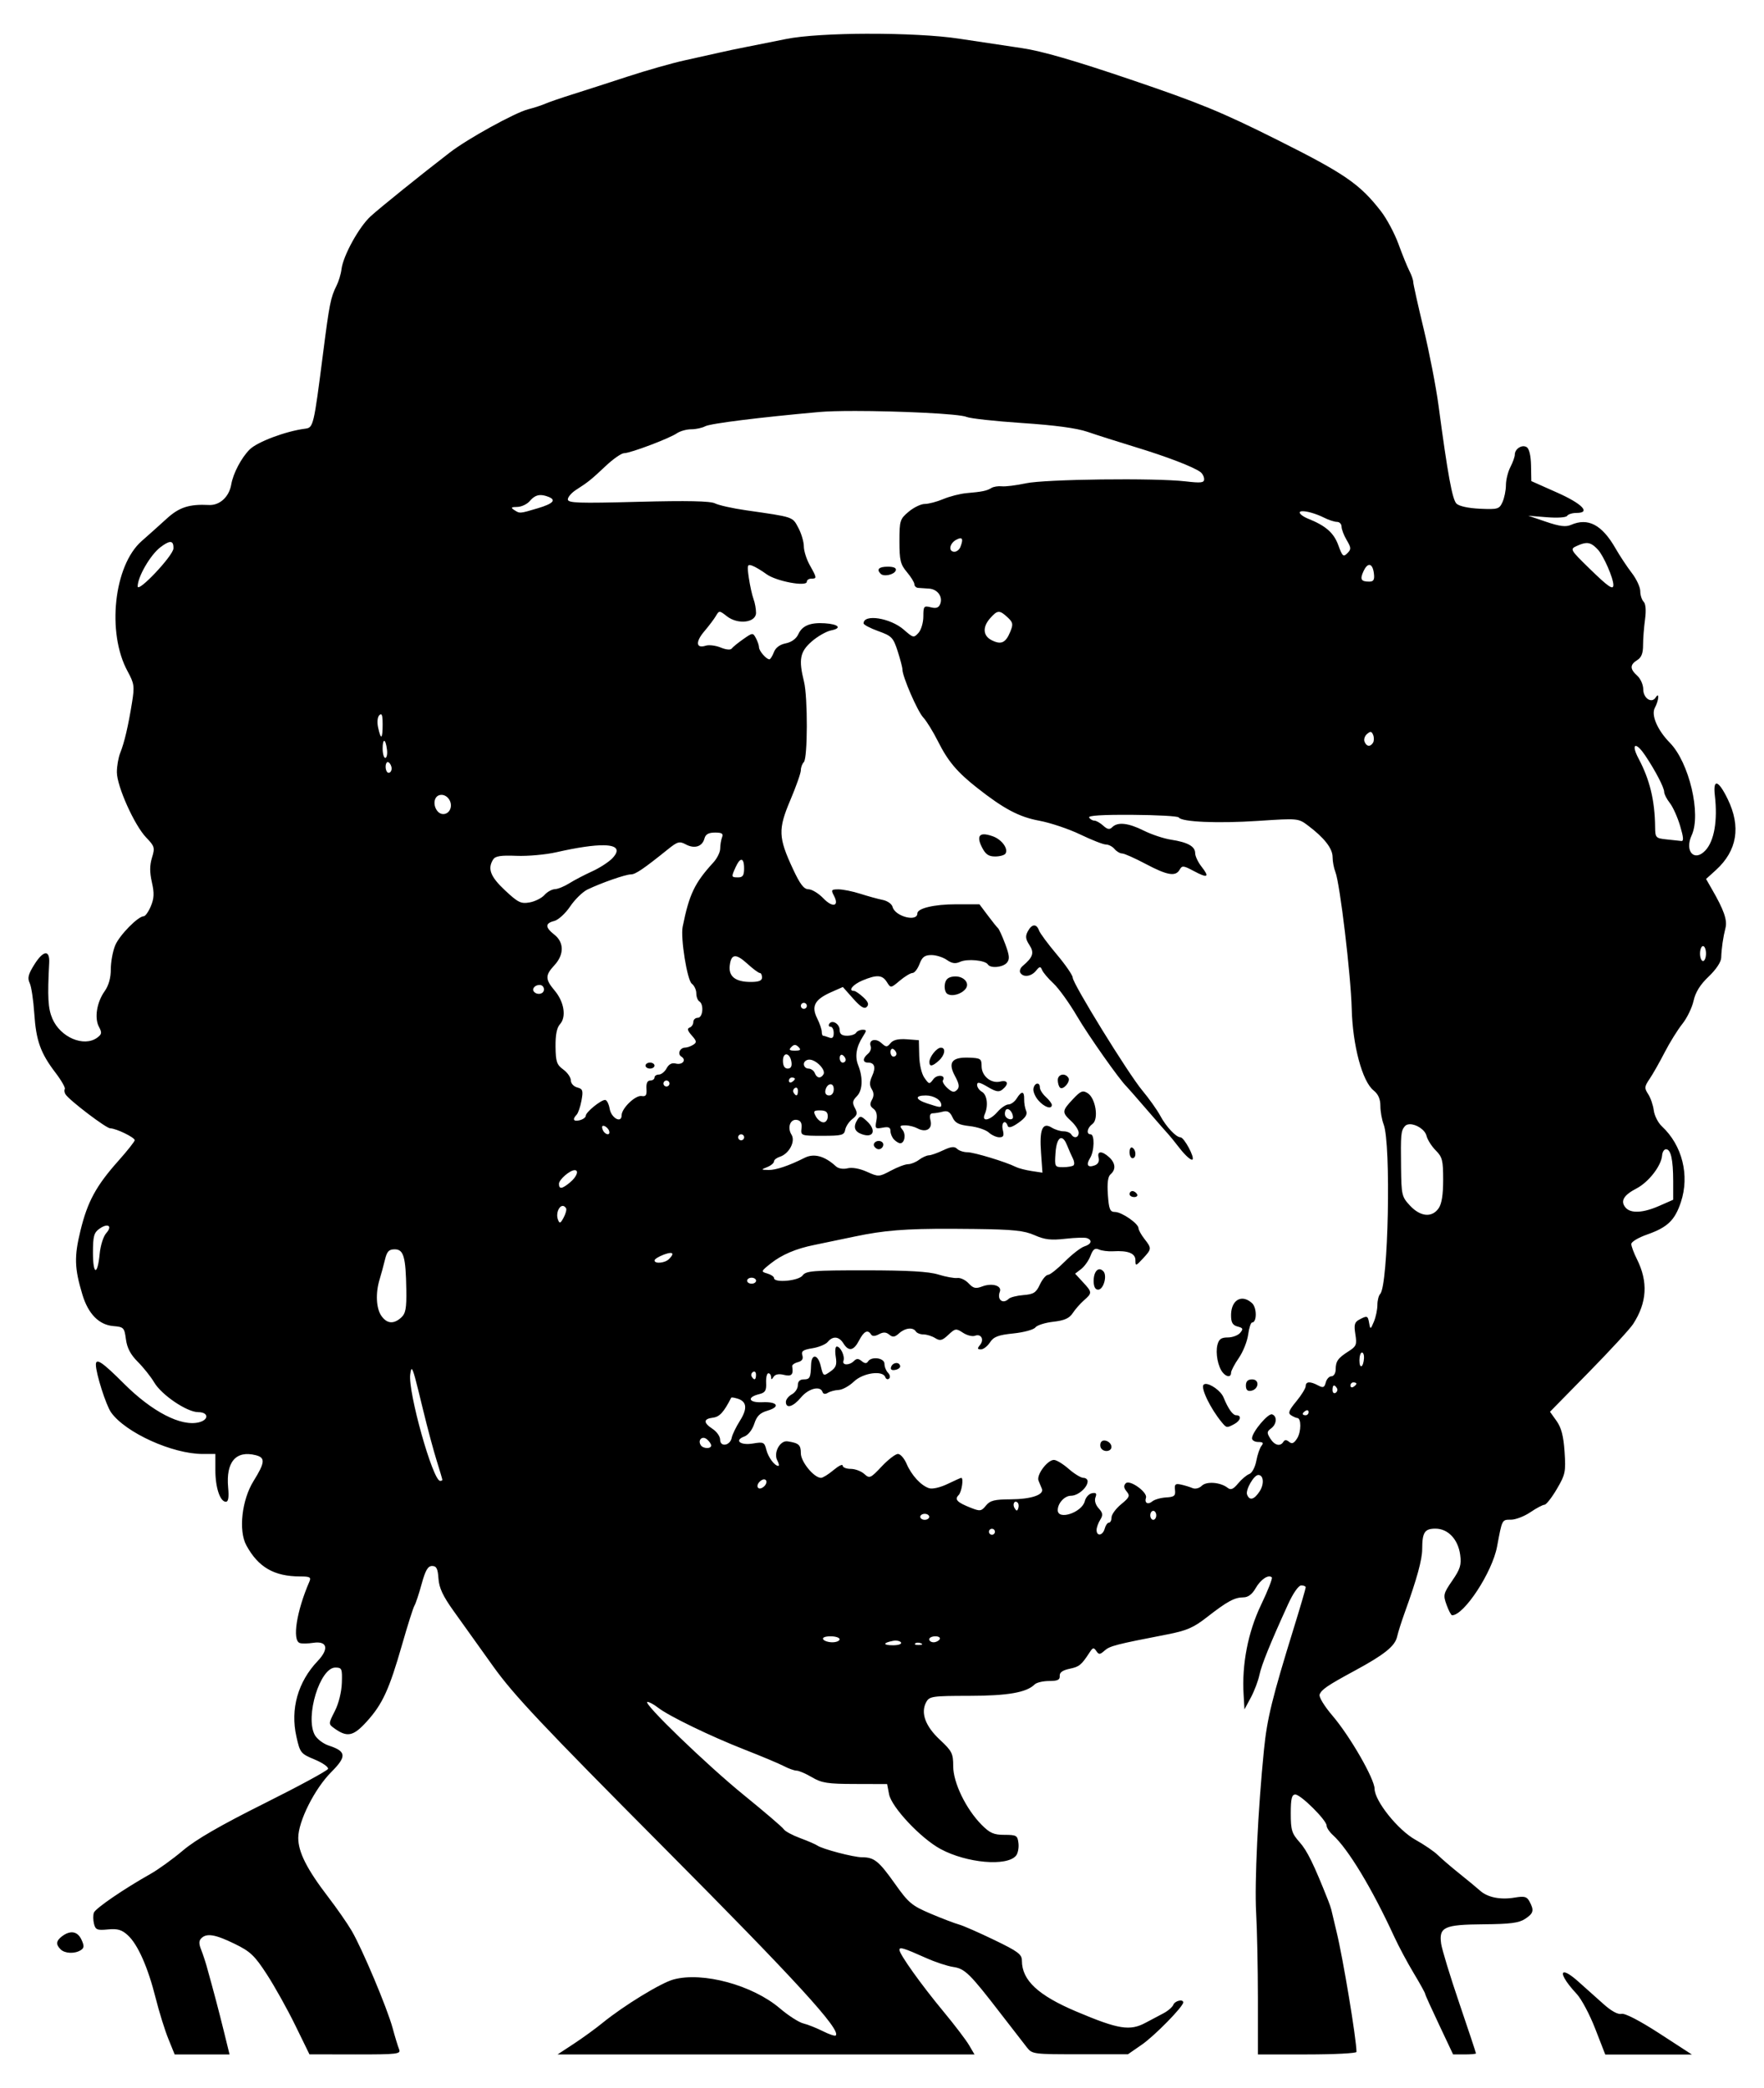
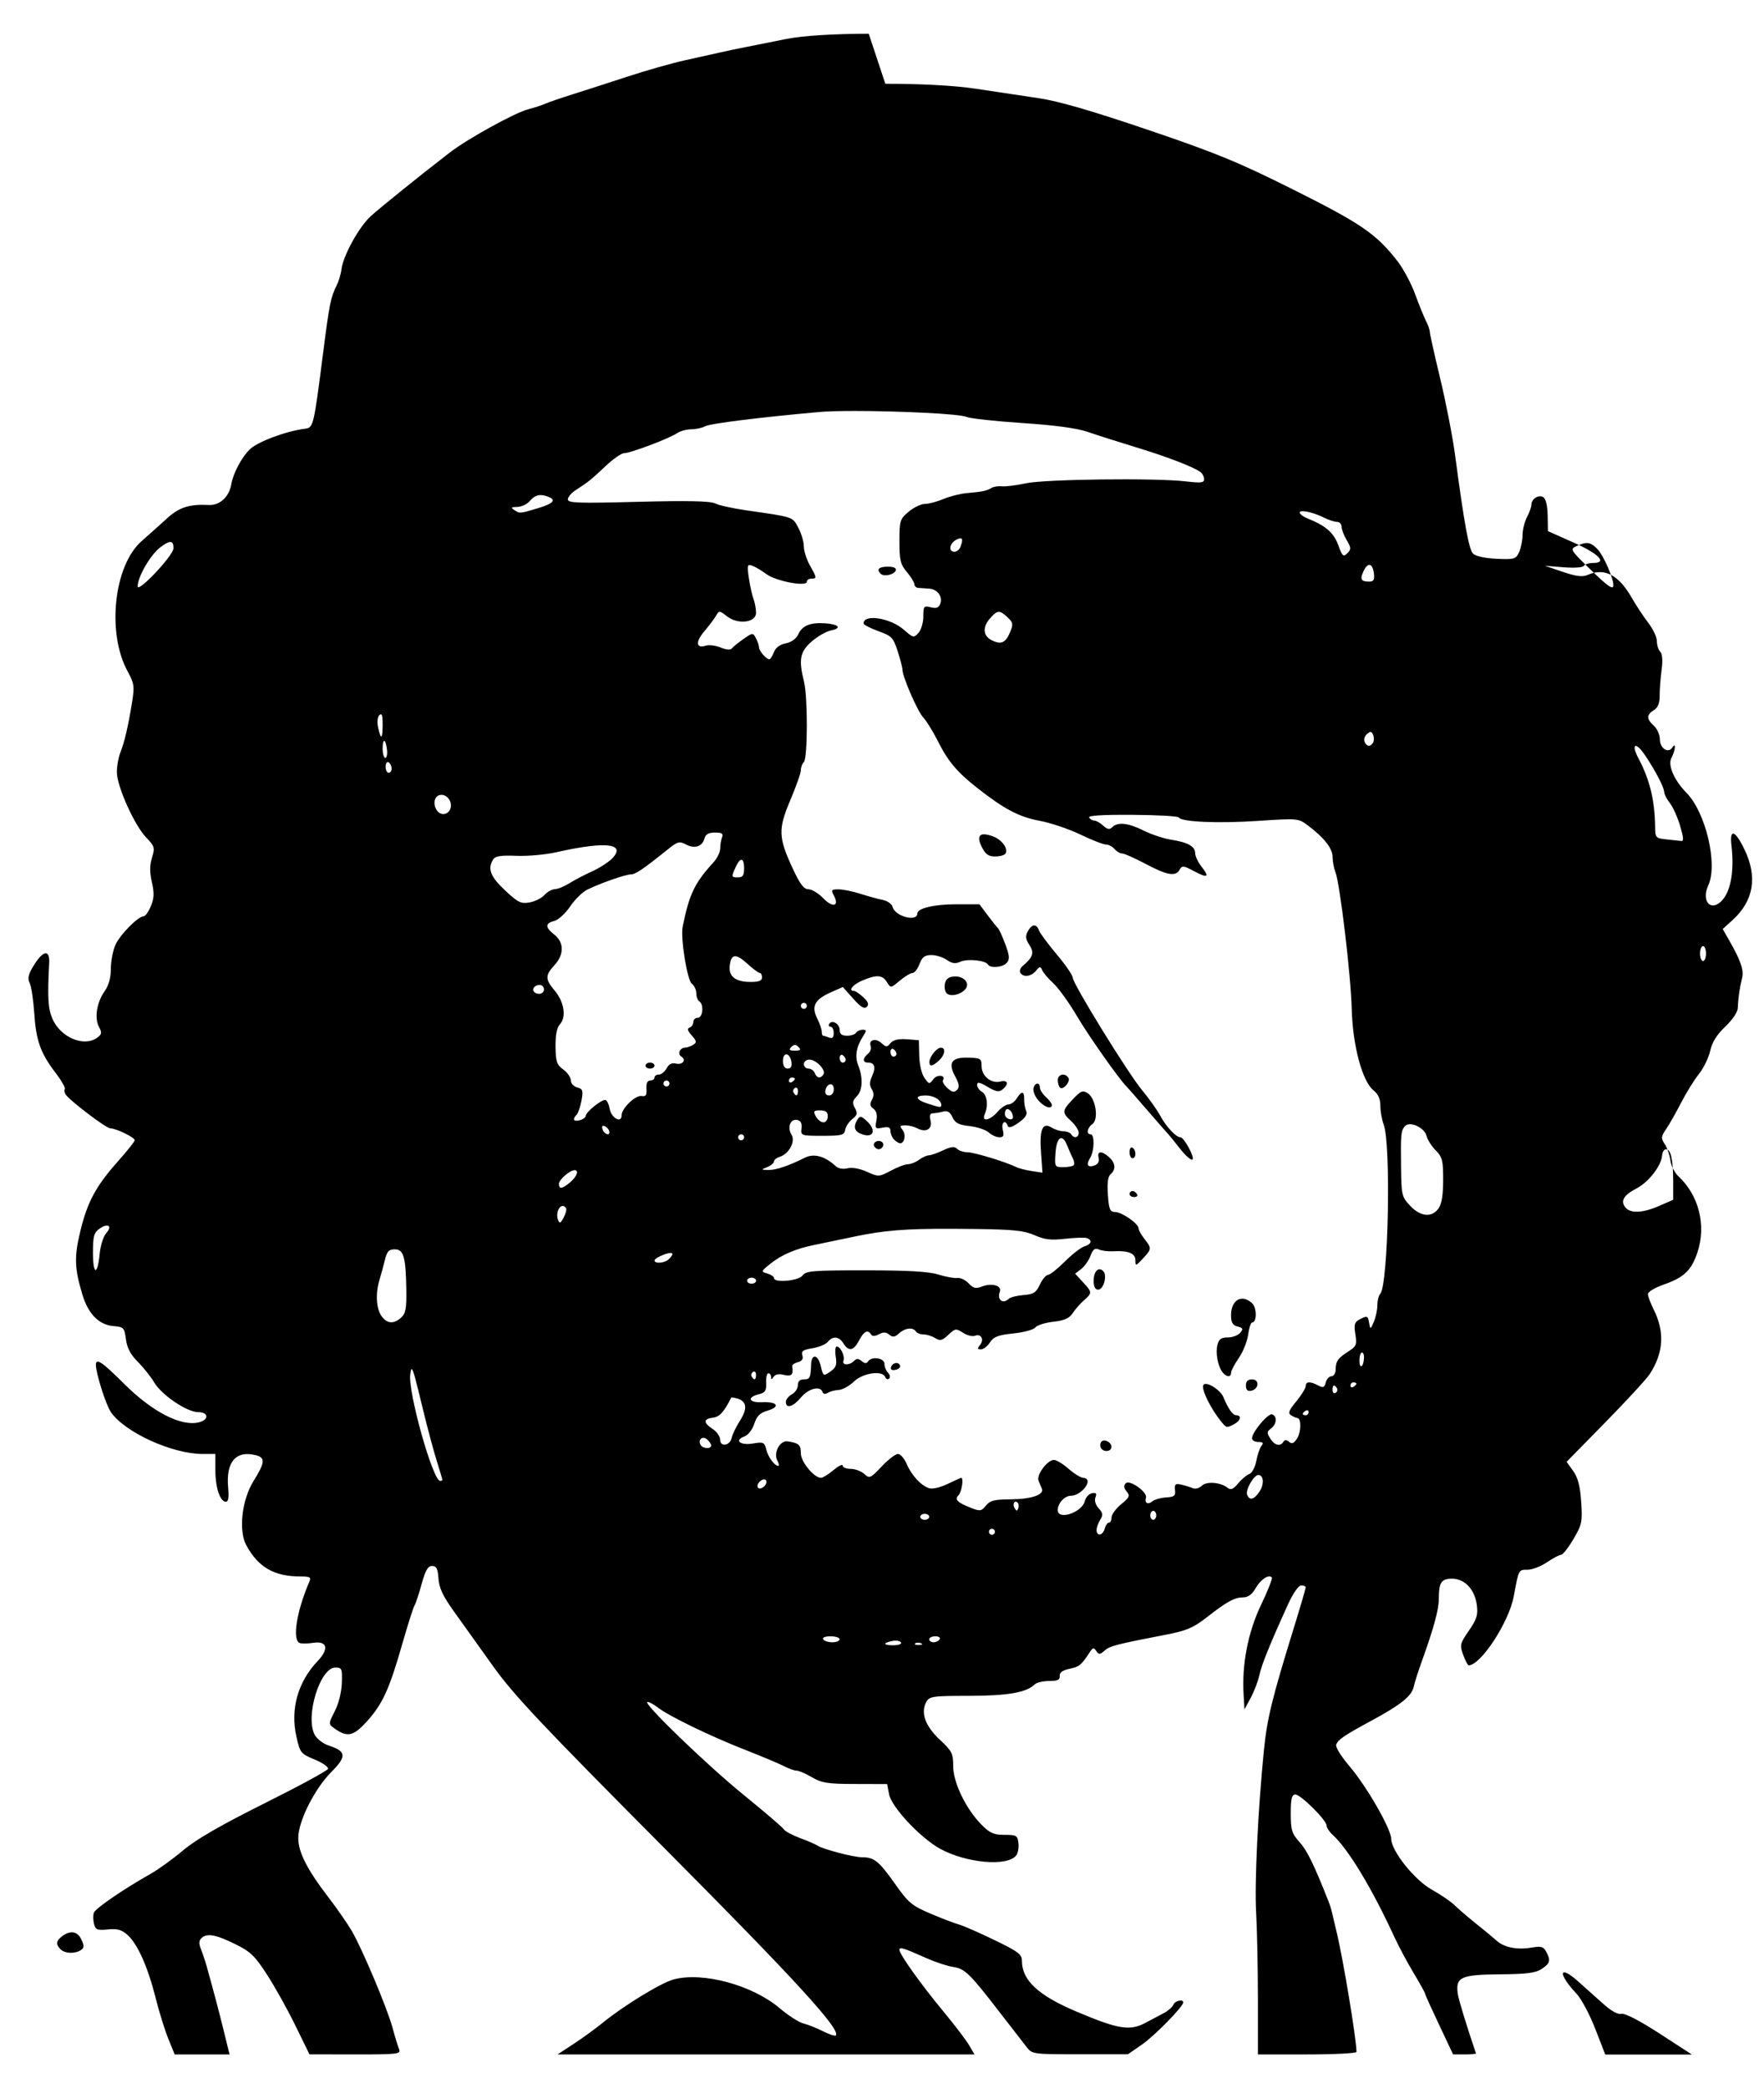
<svg xmlns="http://www.w3.org/2000/svg" xmlns:ns1="http://sodipodi.sourceforge.net/DTD/sodipodi-0.dtd" xmlns:ns2="http://www.inkscape.org/namespaces/inkscape" id="svg2" ns1:docname="New document 1" viewBox="0 0 571.44 676.41" version="1.1" ns2:version="0.48.4 r9939">
  <ns1:namedview id="base" bordercolor="#666666" ns2:pageshadow="2" ns2:window-y="26" fit-margin-left="0" pagecolor="#ffffff" fit-margin-top="0" ns2:window-maximized="1" ns2:zoom="0.45776511" ns2:window-x="0" ns2:window-height="748" showgrid="false" borderopacity="1.0" ns2:current-layer="layer1" ns2:cx="1044.616" ns2:cy="206.43891" fit-margin-right="0" fit-margin-bottom="0" ns2:window-width="1280" ns2:pageopacity="0.0" ns2:document-units="px" />
  <g id="layer1" ns2:label="Layer 1" ns2:groupmode="layer" transform="translate(-123.96 -69.531)">
-     <path id="path2996" style="fill:#000000" ns2:connector-curvature="0" d="m405.38 80.454c-10.892 0.021-21.388 0.611-26.824 1.724-3.992 0.817-9.653 1.943-12.58 2.51-2.927 0.567-7.064 1.442-9.193 1.935-2.129 0.494-7.137 1.6-11.129 2.48-3.992 0.88-12.266 3.23-18.386 5.232-6.121 2.002-14.177 4.604-17.903 5.776-3.726 1.173-7.645 2.519-8.709 2.994-1.065 0.474-3.601 1.314-5.655 1.845-4.267 1.102-19.547 9.531-25.311 13.971-9.58 7.38-22.542 17.828-25.644 20.654-3.79 3.453-8.94 12.797-9.465 17.177-0.189 1.571-0.921 3.966-1.603 5.322-1.913 3.805-2.332 6.031-4.355 21.834-3.052 23.848-3.142 24.147-5.867 24.495-6.203 0.793-15.413 4.248-17.903 6.713-2.694 2.668-5.374 7.757-5.988 11.371-0.676 3.981-3.73 6.795-7.197 6.623-6.43-0.319-9.656 0.719-13.729 4.445-2.223 2.034-5.875 5.299-8.104 7.258-8.99 7.897-11.343 29.667-4.566 42.125 2.181 4.01 2.305 4.88 1.452 10.191-1.215 7.558-2.456 12.89-3.81 16.27-0.6 1.498-1.098 4.329-1.089 6.29 0.023 4.574 5.685 17.18 9.496 21.138 2.739 2.845 2.869 3.292 1.875 6.532-0.764 2.489-0.764 4.745-0.03 7.953 0.802 3.505 0.731 5.197-0.333 7.742-0.748 1.791-1.792 3.266-2.298 3.266-1.843 0-7.883 6.155-9.254 9.435-0.773 1.851-1.421 5.33-1.421 7.711 0 2.821-0.696 5.311-1.996 7.137-2.561 3.596-3.369 8.703-1.845 11.552 1.018 1.902 0.923 2.413-0.575 3.508-4.295 3.14-11.915-0.092-14.516-6.169-1.422-3.323-1.609-6.945-1.028-18.084 0.223-4.274-1.89-4.074-4.748 0.454-2.046 3.241-2.359 4.476-1.573 6.109 0.542 1.126 1.2 5.536 1.482 9.798 0.586 8.88 2.027 12.886 6.895 19.263 1.901 2.49 3.241 4.863 2.994 5.262-0.247 0.399-0.122 1.172 0.242 1.724 1.321 2.003 13.167 11.008 14.485 11.008 1.861 0 7.923 2.936 7.923 3.841 0 0.404-2.366 3.407-5.262 6.653-7.239 8.113-10.03 13.263-12.308 22.62-2.058 8.455-1.962 12.138 0.605 20.685 1.892 6.301 5.378 9.863 10.04 10.252 3.367 0.28 3.577 0.505 4.082 4.294 0.378 2.83 1.508 4.957 3.871 7.318 1.836 1.834 4.217 4.831 5.292 6.653 2.397 4.063 10.616 9.617 14.243 9.617 3.389 0 3.567 2.462 0.242 3.296-5.774 1.449-15.182-3.418-24.314-12.55-6.976-6.976-9.072-8.383-9.072-6.139 0 2.864 3.289 13.18 4.929 15.483 4.67 6.558 19.863 13.457 29.666 13.457h4.113v5.262c0 5.647 1.536 10.221 3.417 10.221 0.792 0 1.018-1.444 0.726-4.597-0.768-8.269 2.485-12.109 8.921-10.494 3.181 0.798 3.058 2.338-0.696 8.377-3.808 6.126-4.922 16.075-2.329 20.836 3.864 7.093 8.992 10.058 17.419 10.07 3.189 0.005 3.622 0.247 2.994 1.694-4.138 9.534-5.625 18.966-3.115 19.868 0.665 0.239 2.634 0.203 4.355-0.06 4.568-0.698 5.211 1.939 1.452 5.897-6.418 6.756-8.89 15.548-6.895 24.465 1.185 5.296 1.406 5.56 5.927 7.439 2.579 1.072 4.515 2.437 4.324 3.024-0.191 0.587-9.493 5.631-20.685 11.219-14.19 7.085-22.158 11.695-26.309 15.211-3.275 2.773-8.028 6.197-10.554 7.621-8.61 4.851-17.751 11.1-18.296 12.52-0.299 0.779-0.274 2.417 0.03 3.629 0.485 1.931 1.027 2.146 4.506 1.814 3.155-0.301 4.497 0.089 6.471 1.905 3.229 2.969 6.497 10.361 9.012 20.382 1.108 4.416 2.946 10.33 4.082 13.124l2.056 5.08h8.891 8.891l-1.845-7.5c-1.665-6.752-3.18-12.508-5.564-21.048-0.446-1.597-1.258-4.047-1.814-5.443-0.723-1.816-0.72-2.849 0.06-3.629 1.743-1.743 4.503-1.282 10.796 1.784 5.118 2.493 6.479 3.785 10.463 9.919 2.52 3.879 6.657 11.296 9.193 16.481l4.597 9.405 14.878 0.03c13.776 0.008 14.799-0.124 14.153-1.694-0.384-0.931-1.324-4.008-2.087-6.834-1.727-6.399-9.827-25.656-13.276-31.541-1.417-2.417-4.841-7.33-7.59-10.917-6.928-9.039-9.711-14.569-9.707-19.173 0.005-5.372 5.306-15.921 10.735-21.35 5.019-5.019 4.847-6.683-0.817-8.528-1.831-0.596-3.895-2.177-4.597-3.508-3.134-5.944 1.727-21.773 6.683-21.773 2.132 0 2.266 0.344 2.117 4.96-0.094 2.915-1.018 6.683-2.268 9.133-2.062 4.043-2.081 4.195-0.333 5.474 4.306 3.15 6.288 2.758 10.675-2.087 5.09-5.622 7.258-10.311 11.461-24.979 1.792-6.253 3.584-11.92 3.992-12.58 0.408-0.66 1.453-3.817 2.329-7.016 1.215-4.437 2.024-5.806 3.387-5.806 1.412 0 1.841 0.841 2.056 4.052 0.205 3.064 1.435 5.688 4.99 10.645 2.595 3.618 8.298 11.6 12.671 17.721 6.662 9.325 15.669 18.892 55.583 59.03 42.633 42.873 57.24 58.854 55.461 60.633-0.262 0.262-2.126-0.365-4.173-1.391-2.048-1.026-4.901-2.169-6.32-2.51-1.419-0.341-4.833-2.515-7.59-4.869-8.847-7.552-24.991-11.941-34.474-9.375-4.087 1.106-16.159 8.488-23.104 14.153-2.129 1.736-6.248 4.739-9.163 6.653l-5.292 3.478h67.528 67.528l-1.754-2.994c-0.962-1.647-4.685-6.546-8.286-10.887-7.204-8.683-14.274-18.574-14.274-19.989 0-1.043 1.332-0.634 8.709 2.661 2.927 1.308 6.846 2.601 8.709 2.873 3.795 0.553 5.345 2.074 15.513 15.272 3.691 4.79 7.496 9.695 8.437 10.887 1.646 2.085 2.281 2.14 17.177 2.117h15.483l4.506-3.115c4.144-2.868 13.397-12.316 13.397-13.669 0-1.183-2.706-0.545-3.206 0.756-0.284 0.74-1.733 1.998-3.236 2.782-1.503 0.784-4.058 2.126-5.655 2.994-5.154 2.801-8.82 2.217-22.56-3.599-12.349-5.228-17.6-10.113-17.6-16.451 0-2.066-1.233-2.991-8.951-6.713-4.923-2.374-10.04-4.63-11.371-4.99-1.331-0.36-5.468-1.928-9.193-3.508-6.152-2.608-7.218-3.508-11.612-9.707-5.24-7.392-6.736-8.588-10.675-8.588-2.735 0-12.858-2.66-14.485-3.81-0.532-0.376-3.008-1.456-5.534-2.389-2.526-0.933-4.921-2.227-5.322-2.873-0.402-0.645-6.199-5.605-12.852-11.008-12.156-9.872-33.241-30.241-31.299-30.241 0.572 0 2.087 0.82 3.357 1.814 3.53 2.766 17.111 9.338 28.184 13.669 5.471 2.14 11.164 4.533 12.671 5.322 1.507 0.789 3.344 1.452 4.082 1.452 0.739 0 2.978 0.96 4.99 2.147 3.162 1.865 5.064 2.162 14.001 2.177l10.342 0.03 0.635 3.296c0.786 4.19 10.293 14.305 16.693 17.751 8.481 4.567 21.484 5.702 24.435 2.147 0.601-0.725 0.958-2.526 0.786-4.022-0.288-2.515-0.628-2.722-4.506-2.722-3.482 0-4.75-0.549-7.439-3.266-5.057-5.11-9.193-13.628-9.193-18.961 0-4.127-0.384-4.916-4.324-8.588-4.684-4.365-6.28-8.699-4.445-12.127 1.034-1.933 1.875-2.073 13.911-2.087 12.498-0.014 18.615-1.075 21.229-3.689 0.621-0.622 2.724-1.119 4.687-1.119 2.755 0 3.551-0.374 3.447-1.633-0.092-1.122 0.908-1.843 3.205-2.329 3.172-0.671 3.786-1.174 6.532-5.383 0.99-1.518 1.298-1.57 2.117-0.363 0.834 1.229 1.167 1.198 2.691-0.151 1.698-1.503 3.663-2.007 20.14-5.201 6.454-1.251 8.627-2.192 13.064-5.655 6.532-5.098 8.903-6.373 11.794-6.381 1.476-0.004 2.809-1.014 3.901-2.933 1.632-2.869 4.208-4.592 5.262-3.538 0.296 0.296-1.272 4.291-3.478 8.891-4.251 8.864-6.276 19.376-5.655 29.152l0.272 4.718 2.087-3.871c1.133-2.129 2.365-5.395 2.752-7.258 0.678-3.262 3.477-10.193 9.314-22.983 1.613-3.534 3.379-6.048 4.234-6.048 0.804 0 1.452 0.277 1.452 0.635 0 0.358-1.679 6.128-3.75 12.822-7.145 23.092-8.75 29.641-9.768 39.767-1.938 19.281-3.086 43.092-2.54 52.74 0.301 5.322 0.564 17.842 0.575 27.821v18.144h15.967c8.782 0 15.967-0.377 15.967-0.817 0-4.05-4.33-30.164-6.441-38.859-0.84-3.459-1.601-6.726-1.724-7.258-0.123-0.532-0.577-1.839-0.998-2.903-4.677-11.828-6.82-16.175-9.254-18.9-2.54-2.844-2.873-3.933-2.873-9.344 0-4.801 0.338-6.109 1.482-6.109 1.765 0 10.131 8.32 10.131 10.07 0 0.685 0.917 2.05 2.026 3.054 4.944 4.474 12.692 17.301 19.838 32.841 1.468 3.193 4.341 8.564 6.381 11.945 2.04 3.381 3.689 6.396 3.689 6.683 0 0.287 2.053 4.793 4.536 10.04l4.506 9.556h3.72c2.041 0 3.689-0.145 3.689-0.333s-2.409-7.481-5.383-16.209c-2.974-8.728-5.632-17.431-5.897-19.324-0.757-5.4 0.977-6.191 13.759-6.29 8.537-0.066 11.428-0.434 13.397-1.724 2.777-1.82 3.024-2.744 1.482-5.625-0.874-1.633-1.636-1.836-4.808-1.3-4.619 0.78-8.779-0.049-11.219-2.238-1.009-0.905-3.997-3.38-6.653-5.504-2.656-2.124-5.804-4.826-7.016-6.018-1.212-1.192-4.478-3.421-7.258-4.96-5.638-3.121-13.188-12.534-13.246-16.511-0.046-3.274-7.956-17.024-13.608-23.648-2.683-3.144-4.5-6.122-4.204-6.895 0.625-1.628 2.5-2.925 11.461-7.772 9.497-5.136 12.963-7.92 13.639-10.947 0.321-1.44 1.453-4.996 2.51-7.923 3.932-10.889 5.615-17.051 5.625-20.503 0.011-5.403 0.794-6.593 4.294-6.593 4.067 0 7.337 3.448 8.014 8.498 0.435 3.244 0.009 4.598-2.571 8.346-2.883 4.191-2.988 4.67-1.845 7.832 0.671 1.854 1.477 3.387 1.784 3.387 3.897 0 13.016-13.921 14.576-22.257 1.667-8.906 1.552-8.709 4.536-8.709 1.49 0 4.302-1.089 6.26-2.419s4.017-2.419 4.566-2.419c0.55 0 2.351-2.286 3.992-5.08 2.77-4.717 2.945-5.595 2.51-12.096-0.342-5.115-1.052-7.805-2.601-9.979l-2.117-2.964 12.52-12.762c6.888-7.019 13.373-14.062 14.395-15.634 4.527-6.971 4.924-13.696 1.24-21.048-0.99-1.975-1.814-4.185-1.814-4.899 0-0.714 2.286-2.075 5.08-3.054 6.635-2.325 9.024-4.613 10.977-10.494 2.882-8.678 0.457-18.414-6.139-24.555-1.227-1.143-2.417-3.447-2.631-5.141-0.214-1.694-1.024-4.086-1.814-5.292-1.298-1.981-1.242-2.449 0.484-4.99 1.05-1.546 3.237-5.418 4.869-8.588 1.632-3.17 4.209-7.307 5.716-9.193 1.507-1.886 3.136-5.249 3.629-7.47 0.617-2.776 2.125-5.222 4.869-7.832 2.401-2.284 4.035-4.708 4.082-6.109 0.104-3.087 0.614-6.618 1.391-9.677 0.641-2.523-0.547-5.888-4.355-12.459l-1.935-3.387 3.205-2.903c6.867-6.269 8.148-14.019 3.81-22.953-3.036-6.253-4.822-6.759-4.173-1.179 0.944 8.123-0.195 14.713-3.054 17.782-3.594 3.857-6.84 0.261-4.445-4.929 3.135-6.796-0.821-23.564-7.076-29.938-4.025-4.102-6.125-8.962-4.869-11.31 1.308-2.443 1.544-5.361 0.272-3.357-1.302 2.052-4.022 0.249-4.022-2.661 0-1.457-0.871-3.422-1.935-4.385-2.442-2.209-2.425-3.566 0-5.08 1.361-0.85 1.886-2.254 1.875-4.838-0.009-1.999 0.29-5.739 0.635-8.316 0.395-2.955 0.223-5.069-0.454-5.746-0.59-0.59-1.089-2.137-1.089-3.417s-1.223-3.927-2.722-5.867c-1.499-1.939-3.894-5.555-5.322-8.044-4.37-7.616-8.868-9.98-14.395-7.56-1.674 0.733-3.671 0.489-8.044-0.998l-5.806-1.966 6.018 0.484c3.447 0.285 6.256 0.091 6.593-0.454 0.322-0.521 1.686-0.937 3.024-0.937 4.752 0 1.868-2.984-6.411-6.653l-8.226-3.659-0.091-5.08c-0.066-3.185-0.592-5.415-1.421-5.927-1.501-0.928-3.841 0.553-3.841 2.45 0 0.672-0.626 2.467-1.421 3.992-0.795 1.524-1.452 4.162-1.452 5.867-0.003 1.705-0.516 4.18-1.119 5.504-1.026 2.251-1.495 2.414-7.318 2.147-3.751-0.172-6.761-0.834-7.59-1.663-1.346-1.346-2.834-9.463-5.806-31.753-0.811-6.086-2.996-17.306-4.838-24.949s-3.357-14.449-3.357-15.09c-0.004-0.642-0.553-2.238-1.24-3.568-0.687-1.331-2.279-5.25-3.538-8.709s-3.824-8.25-5.685-10.645c-6.863-8.832-11.708-12.165-33.567-23.104-18.124-9.069-25.175-11.957-47.418-19.505-18.281-6.204-28.889-9.28-35.321-10.221-5.056-0.74-14.201-2.119-20.322-3.054-7.125-1.089-18.412-1.623-29.303-1.603zm-4.657 122.2c14.169 0.003 34.091 0.899 36.38 1.935 1.064 0.482 9.12 1.38 17.903 1.966 10.695 0.713 17.724 1.649 21.289 2.873 2.927 1.005 9.895 3.228 15.483 4.929 10.128 3.083 18.751 6.385 21.048 8.074 0.665 0.489 1.21 1.548 1.21 2.329 0 1.171-1.056 1.28-6.048 0.696-9.802-1.149-45.528-0.71-51.742 0.635-3.065 0.663-6.553 1.097-7.742 0.968-1.189-0.129-2.713 0.123-3.387 0.544-1.488 0.929-2.975 1.224-8.014 1.663-2.129 0.186-5.53 1.067-7.59 1.935-2.061 0.869-4.763 1.573-5.988 1.573-1.225 0-3.564 1.132-5.201 2.51-2.826 2.378-2.994 2.849-2.994 9.586 0 6.159 0.32 7.485 2.419 9.979 1.331 1.581 2.419 3.343 2.419 3.931 0 0.588 0.544 1.127 1.21 1.179 0.665 0.052 2.269 0.161 3.538 0.242 2.752 0.175 4.529 2.614 3.629 4.96-0.475 1.237-1.285 1.533-3.054 1.089-2.242-0.563-2.419-0.359-2.419 2.964 0 1.964-0.7 4.359-1.573 5.322-1.52 1.68-1.704 1.644-4.748-1.028-4.34-3.81-13.034-5.181-13.034-2.056 0 0.447 2.14 1.572 4.748 2.51 4.375 1.573 4.862 2.079 6.29 6.502 0.851 2.636 1.542 5.291 1.542 5.927 0 2.307 4.879 13.559 6.744 15.544 1.051 1.119 3.217 4.627 4.808 7.802 3.201 6.386 6.176 9.901 12.61 14.969 8.702 6.855 13.618 9.463 20.171 10.675 3.562 0.659 9.522 2.655 13.246 4.445 3.724 1.791 7.478 3.266 8.346 3.266 0.868 0 2.12 0.653 2.782 1.452 0.662 0.798 1.791 1.452 2.48 1.452 0.689 0 4.109 1.524 7.621 3.387 7.024 3.726 9.707 4.17 11.008 1.845 0.771-1.377 1.227-1.336 4.566 0.454 4.518 2.421 5.222 2.027 2.51-1.421-1.125-1.43-2.056-3.381-2.056-4.355 0-2.2-2.38-3.541-7.863-4.385-2.329-0.359-6.29-1.678-8.8-2.933-5.015-2.507-8.441-2.869-10.191-1.119-0.873 0.873-1.559 0.76-2.933-0.484-0.986-0.892-2.281-1.633-2.873-1.633-0.592 0-1.359-0.456-1.694-0.998-0.403-0.653 4.315-0.936 13.971-0.877 8.014 0.049 14.794 0.417 15.06 0.847 0.909 1.47 12.575 1.984 25.644 1.119 13.002-0.861 13.087-0.86 16.239 1.512 5.267 3.963 7.953 7.42 7.953 10.191 0 1.444 0.419 3.616 0.907 4.838 1.468 3.68 5.02 33.458 5.292 44.333 0.297 11.846 3.415 23.509 7.076 26.43 1.514 1.208 2.208 2.791 2.208 5.02 0 1.79 0.482 4.489 1.058 5.988 2.446 6.364 1.514 52.187-1.119 54.917-0.488 0.506-0.907 2.113-0.907 3.568s-0.492 3.885-1.119 5.383c-1.088 2.599-1.181 2.622-1.542 0.544-0.431-2.48-0.624-2.561-3.206-1.179-1.546 0.827-1.763 1.668-1.27 4.748 0.538 3.364 0.314 3.917-2.177 5.504-3.49 2.223-4.185 3.212-4.204 5.927-0.008 1.202-0.622 2.177-1.361 2.177-0.736 0-1.556 0.892-1.845 1.996-0.438 1.676-0.857 1.836-2.48 0.968-2.582-1.382-4.022-1.293-4.022 0.212 0 0.677-1.346 2.894-3.024 4.929-2.458 2.981-2.787 3.844-1.694 4.536 0.746 0.473 1.634 0.869 1.996 0.877 1.318 0.03 1.296 4.425-0.03 6.562-1.015 1.635-1.674 1.948-2.601 1.179-0.864-0.717-1.439-0.736-1.875-0.03-1.014 1.641-2.851 1.173-4.264-1.089-1.135-1.818-1.08-2.247 0.272-3.236 1.859-1.359 2.041-3.993 0.333-4.566-1.291-0.433-6.456 5.717-6.502 7.742-0.015 0.665 0.896 1.21 2.026 1.21 1.531 0 1.804 0.308 1.058 1.21-0.55 0.665-1.313 2.861-1.694 4.899-0.387 2.072-1.39 3.953-2.268 4.264-0.864 0.306-2.494 1.689-3.629 3.054-1.575 1.896-2.376 2.224-3.387 1.421-2.296-1.823-6.858-2.184-8.377-0.665-0.8 0.8-2.101 1.134-2.994 0.756-0.863-0.365-2.547-0.888-3.75-1.149-1.822-0.395-2.144-0.11-1.935 1.754 0.213 1.901-0.225 2.263-2.903 2.419-1.734 0.101-3.735 0.68-4.445 1.27-1.446 1.2-2.616 0.527-2.056-1.179 0.58-1.768-5.26-5.959-6.532-4.687-0.761 0.761-0.682 1.511 0.272 2.661 1.156 1.393 0.938 1.906-1.784 4.143-1.713 1.408-3.115 3.333-3.115 4.264 0.005 0.931-0.377 1.694-0.847 1.694-0.47 0-1.083 0.871-1.361 1.935-0.59 2.257-2.631 2.604-2.631 0.454 0-0.806 0.538-2.299 1.179-3.326 0.954-1.527 0.854-2.207-0.514-3.72-1.008-1.114-1.419-2.521-1.028-3.538 0.493-1.286 0.215-1.593-1.149-1.331-0.986 0.19-2.009 1.337-2.298 2.54-0.889 3.695-8.77 6.328-8.77 2.933 0-2.258 2.215-4.657 4.264-4.657 2.313 0 5.413-2.7 5.413-4.687 0-0.623-0.611-1.119-1.391-1.119-0.78 0-2.929-1.306-4.748-2.903-1.819-1.597-3.955-2.903-4.778-2.903-2.107 0-5.734 4.871-4.99 6.713 0.337 0.835 0.832 2.006 1.089 2.631 0.797 1.941-3.431 3.379-10.1 3.417-5.268 0.03-6.679 0.377-8.014 2.026-1.485 1.833-1.889 1.915-4.899 0.726-4.483-1.772-5.365-2.709-3.962-4.113 1.002-1.002 1.696-5.595 0.847-5.595-0.166 0-2.127 0.875-4.385 1.966-2.362 1.141-4.917 1.741-6.018 1.391-2.608-0.828-5.691-4.163-7.318-7.953-0.743-1.73-1.99-3.145-2.782-3.145-0.792 0-3.158 1.819-5.262 4.052-3.643 3.867-3.928 3.982-5.655 2.419-0.998-0.903-2.963-1.633-4.385-1.633-1.422 0-2.601-0.479-2.601-1.058 0-0.58-1.326 0.074-2.964 1.452-1.638 1.378-3.457 2.51-4.052 2.51-2.256 0-6.532-5.197-6.532-7.953 0-2.723-0.632-3.31-4.294-3.871-2.469-0.378-4.656 3.715-3.326 6.199 0.517 0.965 0.655 1.754 0.333 1.754-1.226 0-3.274-2.763-3.901-5.262-0.603-2.402-0.923-2.565-4.294-1.996-4.124 0.697-6.232-1.003-2.812-2.268 1.231-0.456 2.588-2.202 3.205-4.113 0.81-2.506 1.846-3.531 4.234-4.234 4.339-1.277 3.326-2.983-1.633-2.752-4.459 0.207-5.129-1.61-0.968-2.631 1.916-0.47 2.324-1.145 2.208-3.659-0.079-1.694 0.248-3.085 0.726-3.085 0.478 0 0.867 0.544 0.877 1.21 0.011 0.924 0.203 0.906 0.817-0.06 0.522-0.823 1.687-1.054 3.357-0.635 2.453 0.616 3.136-0.086 2.661-2.782-0.078-0.445 0.75-1.044 1.845-1.331 1.361-0.356 1.818-1.054 1.452-2.208-0.429-1.351 0.219-1.816 3.236-2.298 2.074-0.332 4.323-1.253 4.99-2.056 1.669-2.012 3.642-1.819 5.08 0.484 1.7 2.722 3.334 2.409 5.08-0.968 1.546-2.99 2.823-3.631 3.871-1.935 0.397 0.642 1.257 0.626 2.54-0.06 1.417-0.759 2.327-0.733 3.357 0.121 1.118 0.928 1.784 0.835 3.175-0.423 1.969-1.782 4.542-2.062 5.443-0.605 0.329 0.532 1.47 0.968 2.51 0.968s2.715 0.533 3.75 1.179c1.585 0.99 2.268 0.817 4.264-1.058 2.236-2.1 2.506-2.134 4.748-0.665 1.306 0.856 3.051 1.282 3.871 0.968 2.003-0.769 3.091 1.237 1.633 2.994-0.936 1.128-0.865 1.421 0.302 1.421 0.802 0 2.114-1.018 2.933-2.268 1.207-1.843 2.66-2.391 7.621-2.903 3.367-0.348 6.544-1.222 7.076-1.935 0.532-0.713 3.156-1.547 5.806-1.845 3.6-0.404 5.191-1.112 6.29-2.782 0.809-1.23 2.431-3.096 3.629-4.143 2.735-2.392 2.734-2.619-0.333-5.927l-2.51-2.722 1.966-1.512c1.093-0.843 2.457-2.776 3.024-4.294 0.793-2.122 1.43-2.598 2.722-2.026 0.924 0.409 2.97 0.669 4.566 0.575 4.888-0.29 7.258 0.651 7.258 2.903 0 1.952 0.125 1.931 2.419-0.544 2.889-3.117 2.902-3.289 0.484-6.381-1.041-1.331-1.894-2.882-1.905-3.447-0.032-1.522-5.445-5.262-7.621-5.262-1.604 0-1.964-0.829-2.298-5.564-0.269-3.816 0.006-5.916 0.877-6.653 1.777-1.503 1.598-3.65-0.484-5.534-2.351-2.128-3.971-2.051-3.387 0.181 0.294 1.124-0.169 2.05-1.21 2.45-2.312 0.887-2.967-0.096-1.573-2.329 1.415-2.266 1.536-7.711 0.182-7.711-1.509 0-1.131-2.088 0.605-3.357 2.097-1.533 1.024-8.358-1.573-9.979-1.586-0.991-2.26-0.721-4.778 1.966-3.559 3.797-3.612 4.263-0.544 7.107 1.331 1.233 2.419 2.896 2.419 3.72 0 1.681-1.504 2.025-2.419 0.544-0.329-0.532-1.44-0.968-2.48-0.968s-2.767-0.544-3.841-1.21c-2.994-1.855-4.007 0.574-3.447 8.165l0.454 6.441-3.568-0.544c-1.962-0.301-4.212-0.889-5.02-1.3-3.184-1.619-13.593-4.778-15.725-4.778-1.241 0-2.749-0.511-3.357-1.119-0.828-0.828-1.967-0.707-4.476 0.484-1.841 0.874-3.909 1.616-4.627 1.633-0.718 0.017-2.172 0.67-3.206 1.452-1.033 0.781-2.626 1.421-3.538 1.421-0.912 0-3.403 0.933-5.564 2.087-3.852 2.056-4.034 2.062-7.802 0.363-2.309-1.041-4.782-1.482-6.23-1.119-1.399 0.351-2.985 0.098-3.75-0.605-3.673-3.376-7.138-4.326-10.191-2.782-5.019 2.537-9.308 3.986-11.643 3.931-2.538-0.059-2.556-0.092-0.454-0.937 1.197-0.481 2.177-1.301 2.177-1.814 0-0.514 0.858-1.189 1.875-1.512 3.029-0.961 5.166-4.997 3.81-7.167-1.462-2.341-0.378-5.206 1.814-4.778 1.172 0.229 1.614 1.063 1.421 2.722-0.275 2.362-0.147 2.419 6.774 2.419 6.276 0 7.07-0.209 7.379-1.935 0.19-1.065 1.218-2.629 2.298-3.478 1.635-1.285 1.767-1.879 0.847-3.599-0.898-1.677-0.763-2.413 0.635-3.81 1.879-1.879 2.043-6.022 0.423-10.07-1.128-2.819-0.604-5.955 1.542-9.284 1.242-1.927 1.242-2.177-0.091-2.177-0.828 0-1.788 0.435-2.117 0.968-0.329 0.532-1.634 0.968-2.933 0.968-1.673 0-2.389-0.548-2.389-1.845 0-2.01-2.474-3.472-3.387-1.996-0.315 0.509-0.11 0.937 0.454 0.937 0.564 0 0.998 0.905 0.998 2.026 0 1.462-0.415 1.873-1.512 1.452-0.842-0.323-1.713-0.575-1.935-0.575-0.223 0-0.423-0.584-0.423-1.3 0-0.717-0.654-2.666-1.482-4.324-1.947-3.902-0.843-6.063 4.355-8.407l3.962-1.754 3.327 3.75c2.447 2.751 3.631 3.476 4.415 2.691 0.785-0.785 0.49-1.616-1.119-3.115-1.209-1.127-2.562-2.056-2.994-2.056-2.072 0-0.403-2.082 2.722-3.387 4.694-1.961 6.444-1.825 7.923 0.544 1.236 1.978 1.25 1.976 4.173-0.484 1.615-1.359 3.472-2.48 4.113-2.48 0.641 0 1.665-1.306 2.268-2.903 0.866-2.295 1.68-2.903 3.871-2.903 1.524 0 3.759 0.711 4.99 1.573 1.663 1.165 2.77 1.312 4.324 0.605 2.31-1.052 8.12-0.497 8.951 0.847 0.842 1.362 4.908 0.982 6.199-0.575 0.937-1.129 0.806-2.368-0.575-6.048-0.955-2.546-2.007-4.845-2.329-5.111-0.322-0.266-1.798-2.117-3.296-4.113l-2.722-3.629h-7.59c-7.05 0-12.52 1.298-12.52 2.964 0 2.854-7.214 0.973-8.014-2.087-0.261-1-1.678-1.991-3.236-2.298-1.52-0.3-4.791-1.207-7.258-1.996-2.467-0.789-5.635-1.421-7.046-1.421-2.309 0-2.464 0.191-1.482 2.026 1.855 3.467-0.382 4.045-3.417 0.877-1.533-1.6-3.71-2.923-4.808-2.933-1.511-0.015-2.721-1.603-5.02-6.532-4.764-10.218-4.88-12.872-0.877-22.318 1.879-4.433 3.417-8.791 3.417-9.707 0-0.916 0.439-2.102 0.968-2.631 1.254-1.253 1.302-21.035 0.06-26.037-1.789-7.204-1.329-9.686 2.45-13.004 1.906-1.674 4.764-3.312 6.351-3.629 3.596-0.719 2.421-2.01-2.087-2.298-4.709-0.302-7.3 0.776-8.558 3.538-0.674 1.478-2.209 2.589-4.083 2.964-1.925 0.385-3.281 1.403-3.841 2.873-0.477 1.256-1.134 2.298-1.452 2.298-0.996 0-3.357-2.719-3.357-3.871 0-0.605-0.446-1.933-0.998-2.964-0.981-1.833-1.073-1.829-4.113 0.302-1.71 1.199-3.4 2.57-3.75 3.054-0.371 0.513-1.836 0.372-3.538-0.333-1.607-0.665-3.81-0.941-4.869-0.605-3.163 1.004-3.373-1.233-0.454-4.657 1.505-1.765 3.205-4.03 3.78-5.02 1.013-1.743 1.135-1.739 3.538 0.151 3.541 2.785 9.435 2.083 9.435-1.119 0-1.238-0.357-3.243-0.817-4.476-0.46-1.232-1.141-4.311-1.512-6.834-0.61-4.157-0.498-4.522 1.089-3.962 0.963 0.34 3.03 1.582 4.627 2.752 3.143 2.304 13.064 4.162 13.064 2.45 0-0.551 0.653-0.998 1.452-0.998 1.86 0 1.835-0.226-0.484-4.355-1.065-1.895-1.935-4.653-1.935-6.109 0-1.456-0.791-4.163-1.784-6.018-1.95-3.642-1.365-3.418-17.086-5.685-4.258-0.614-8.701-1.609-9.889-2.208-1.522-0.768-8.877-0.936-24.918-0.514-19.416 0.511-22.771 0.4-22.771-0.786 0-0.765 1.197-2.145 2.661-3.085 3.928-2.521 4.851-3.258 9.647-7.772 2.403-2.262 5.067-4.113 5.927-4.113 2.013 0 14.591-4.74 17.086-6.441 1.05-0.716 3.144-1.3 4.657-1.3 1.513 0 3.529-0.445 4.506-0.968 1.71-0.915 17.453-2.872 36.954-4.627 2.578-0.232 6.647-0.333 11.371-0.333zm-101.76 27.247c0.758-0.021 1.61 0.164 2.601 0.544 2.724 1.046 1.644 2.229-3.478 3.75-5.868 1.743-5.719 1.723-7.59 0.514-1.148-0.742-0.937-0.956 0.998-0.968 1.345-0.008 3.201-0.871 4.113-1.935 1.07-1.25 2.093-1.871 3.357-1.905zm246.76 5.232c1.373-0.103 4.478 0.733 7.228 2.117 1.437 0.724 3.288 1.331 4.113 1.331 0.825 0 1.482 0.693 1.482 1.542 0 0.849 0.75 2.809 1.663 4.355 1.478 2.503 1.51 2.965 0.212 4.264-1.298 1.299-1.607 1.005-2.933-2.631-1.466-4.02-4.098-6.295-9.828-8.588-1.464-0.586-2.661-1.475-2.661-1.966 0-0.265 0.268-0.389 0.726-0.423zm-110.8 8.77c0.908-0.135 0.94 0.757 0.151 2.812-0.323 0.842-1.194 1.542-1.935 1.542-2.028 0-1.632-2.69 0.575-3.871 0.503-0.269 0.907-0.439 1.21-0.484zm-255.96 1.21c0.876-0.11 1.224 0.572 1.179 2.087-0.069 2.319-11.582 14.524-11.582 12.278 0-3.108 4.127-10.214 7.348-12.671 1.383-1.055 2.373-1.608 3.054-1.694zm458.78 0.333c1.363-0.091 2.391 0.574 3.841 2.117 1.844 1.963 5.02 9.23 5.02 11.461 0 1.76-1.64 0.633-7.802-5.383-6.237-6.089-6.295-6.236-4.052-7.258 1.242-0.566 2.176-0.883 2.994-0.937zm-70.249 7.076c0.72-0.051 1.316 0.9 1.542 2.812 0.237 2.003-0.118 2.601-1.542 2.601-2.648 0-3.054-0.745-1.814-3.417 0.599-1.292 1.254-1.956 1.814-1.996zm-155.95 0.575c-2.875 0-3.736 0.861-2.298 2.298 1.039 1.039 4.447 0.283 4.899-1.089 0.261-0.792-0.646-1.21-2.601-1.21zm35.896 14.637c0.791-0.04 1.609 0.548 2.903 1.754 1.8 1.677 1.903 2.227 0.847 4.778-1.456 3.515-2.93 4.175-5.957 2.661-2.858-1.429-3.06-4.26-0.514-7.137 1.178-1.331 1.931-2.016 2.722-2.056zm-200.07 33.174c0.409 0.041 0.544 1.047 0.544 3.266 0 4.813-0.539 5.241-1.452 1.089-0.391-1.779-0.239-3.45 0.393-4.082 0.194-0.194 0.378-0.286 0.514-0.272zm320.43 5.746c0.428-0.093 0.712 0.221 0.998 0.968 0.32 0.833 0.284 1.952-0.06 2.51-0.882 1.427-2.128 1.264-2.752-0.363-0.291-0.759 0.086-1.879 0.847-2.51 0.409-0.339 0.711-0.549 0.968-0.605zm-319.43 2.873c0.317-0.122 0.739 0.91 0.968 2.994 0.151 1.378-0.116 2.51-0.575 2.51s-0.847-1.369-0.847-3.054c0-1.549 0.207-2.355 0.454-2.45zm405.56 1.633c0.571 0.078 1.658 1.099 3.024 3.145 3.346 5.012 6.109 10.365 6.109 11.764 0 0.71 0.837 2.317 1.845 3.599 1.008 1.281 2.5 4.627 3.326 7.409 1.098 3.697 1.209 4.988 0.363 4.869-0.637-0.089-2.812-0.305-4.808-0.514-3.461-0.362-3.624-0.556-3.659-3.962-0.088-8.576-1.715-15.356-5.353-22.197-1.467-2.76-1.581-4.213-0.847-4.113zm-404.44 5.232c0.116-0.03 0.23 0.009 0.363 0.091 0.532 0.329 0.968 1.229 0.968 1.996 0 0.767-0.436 1.391-0.968 1.391-0.532 0-0.968-0.9-0.968-1.996 0-0.822 0.258-1.393 0.605-1.482zm17.388 10.614c1.761-0.072 3.413 1.821 3.115 3.901-0.337 2.349-2.928 3.135-4.355 1.331-1.419-1.796-1.165-4.448 0.484-5.08 0.25-0.096 0.504-0.141 0.756-0.151zm88.696 12.217c2.241 0 2.753 0.327 2.298 1.512-0.323 0.842-0.605 2.5-0.605 3.659s-0.993 3.181-2.208 4.506c-6.108 6.666-7.833 10.321-9.949 20.806-0.738 3.658 1.455 17.362 2.964 18.477 0.8 0.591 1.452 2.007 1.452 3.115s0.435 2.272 0.968 2.601c1.557 0.962 1.161 5.322-0.484 5.322-0.798 0-1.452 0.607-1.452 1.361 0 0.754-0.544 1.582-1.21 1.814-0.865 0.302-0.661 1.013 0.695 2.54 1.617 1.821 1.688 2.262 0.484 3.024-0.777 0.492-1.937 0.899-2.571 0.907-1.754 0.022-2.645 2.083-1.27 2.933 1.758 1.086 0.34 2.809-1.845 2.238-1.218-0.319-2.22 0.209-2.933 1.542-0.597 1.115-1.73 2.026-2.51 2.026-0.78 0-1.421 0.435-1.421 0.968s-0.626 0.968-1.391 0.968c-0.917 0-1.33 0.907-1.21 2.661 0.143 2.092-0.182 2.596-1.573 2.359-1.99-0.339-6.471 3.971-6.471 6.23 0 2.74-3.348 0.933-3.871-2.087-0.275-1.59-0.942-2.873-1.482-2.873-1.4 0-6.26 3.968-6.26 5.111 0 0.527-0.871 1.173-1.935 1.452-2.054 0.537-2.505-0.262-1.028-1.784 0.491-0.506 1.2-2.568 1.573-4.597 0.595-3.239 0.413-3.762-1.391-4.234-1.134-0.297-2.056-1.306-2.056-2.268 0-0.958-1.1-2.555-2.45-3.538-2.12-1.544-2.452-2.534-2.51-7.379-0.046-3.83 0.406-6.163 1.452-7.318 2.108-2.329 1.342-7.213-1.724-10.856-3.099-3.683-3.133-4.943-0.091-8.226 3.161-3.41 3.161-7.402 0-9.889-3.046-2.397-3.063-3.692-0.061-4.445 1.296-0.325 3.624-2.427 5.141-4.687s4.047-4.745 5.625-5.504c4.518-2.174 12.346-4.899 14.062-4.899 1.483 0 4.036-1.726 12.006-8.135 3.118-2.507 3.735-2.681 5.806-1.573 2.806 1.502 5.334 0.709 6.018-1.905 0.362-1.386 1.34-1.935 3.417-1.935zm86.912 0.575c-1.578 0.139-1.762 1.52-0.484 4.082 1.191 2.388 2.173 3.085 4.324 3.085 1.526 0 3.034-0.416 3.357-0.937 0.987-1.598-1.237-4.601-4.173-5.625-1.294-0.451-2.307-0.668-3.024-0.605zm-122.9 3.538c4.245 0.075 5.309 1.483 2.782 4.173-1.135 1.208-4.087 3.136-6.562 4.264-2.476 1.128-5.812 2.866-7.409 3.871-1.597 1.005-3.678 1.866-4.657 1.905-0.979 0.039-2.503 0.869-3.387 1.875-0.884 1.006-3.048 2.102-4.808 2.419-2.831 0.51-3.753 0.056-7.984-3.901-4.741-4.434-5.735-7.013-3.841-10.01 0.7-1.107 2.496-1.383 7.56-1.179 3.652 0.147 9.433-0.374 12.852-1.149 6.937-1.572 12.151-2.326 15.453-2.268zm44.424 4.718c0.612-0.152 0.998 0.784 0.998 2.782 0 2.258-0.43 2.903-1.935 2.903-2.262 0-2.261-0.119-0.786-3.357 0.66-1.448 1.248-2.21 1.724-2.329zm94.895 21.259c-0.636 0.054-1.341 0.682-1.996 1.905-0.836 1.562-0.724 2.526 0.514 4.415 1.653 2.523 1.209 3.945-2.208 6.834-0.745 0.63-1.077 1.61-0.726 2.177 0.969 1.569 3.539 1.231 5.08-0.665 1.181-1.452 1.47-1.486 1.966-0.242 0.318 0.798 1.97 2.758 3.689 4.355s5.156 6.387 7.651 10.645c3.689 6.295 13.85 20.699 16.028 22.741 0.284 0.266 3.325 3.75 6.774 7.742 3.449 3.992 6.494 7.476 6.774 7.742 0.28 0.266 1.957 2.332 3.72 4.597 1.763 2.264 3.594 3.882 4.052 3.599 0.9-0.557-2.674-7.228-3.871-7.228-1.414 0-4.641-3.453-6.502-6.925-1.038-1.938-3.677-5.639-5.837-8.226-4.573-5.476-22.56-34.645-22.56-36.591 0-0.727-2.299-4.1-5.141-7.47-2.842-3.369-5.441-6.871-5.776-7.802-0.407-1.133-0.997-1.657-1.633-1.603zm216.74 6.683c0.532 0 0.968 1.089 0.968 2.419s-0.436 2.419-0.968 2.419c-0.532 0-0.968-1.089-0.968-2.419s0.435-2.419 0.968-2.419zm-313.66 3.296c0.911-0.088 2.227 0.727 4.113 2.45 1.775 1.621 3.578 2.964 3.992 2.964 0.414 0 0.726 0.653 0.726 1.452 0 1.036-1.028 1.452-3.659 1.452-4.933 0-7.216-1.771-6.804-5.292 0.225-1.926 0.722-2.936 1.633-3.024zm71.429 6.532c-0.19 0.002-0.378 0.008-0.575 0.03-1.794 0.209-2.578 0.944-2.812 2.601-0.18 1.27 0.179 2.63 0.817 3.024 1.504 0.929 4.447 0.139 5.867-1.573 1.526-1.838-0.448-4.106-3.296-4.082zm-134.63 2.752c0.767 0 1.391 0.653 1.391 1.452 0 1.458-2.019 1.973-3.175 0.817-0.903-0.903 0.168-2.268 1.784-2.268zm85.581 5.806c0.532 0 0.968 0.435 0.968 0.968 0 0.532-0.436 0.968-0.968 0.968-0.532 0-0.968-0.435-0.968-0.968 0-0.532 0.435-0.968 0.968-0.968zm31.481 11.764c-1.645 0.076-2.74 0.491-3.387 1.27-1.149 1.385-1.416 1.397-2.994-0.03-1.894-1.714-4.237-0.999-3.447 1.058 0.271 0.706-0.11 1.783-0.877 2.419-1.787 1.483-1.787 2.873 0 2.873 2.147 0 2.614 1.537 1.331 4.355-0.853 1.871-0.889 3.004-0.121 4.234 0.731 1.172 0.756 2.235 0.06 3.478-0.754 1.348-0.642 2.05 0.484 2.873 1.002 0.733 1.323 2.014 0.968 3.871-0.489 2.558-0.342 2.721 2.026 2.268 1.936-0.37 2.54-0.098 2.54 1.119 0 0.884 0.541 2.113 1.179 2.752 0.639 0.639 1.523 1.179 1.966 1.179 1.462 0 1.942-2.92 0.726-4.385-0.995-1.199-0.827-1.421 0.937-1.421 1.165 0 2.91 0.437 3.901 0.968 2.787 1.492 4.95 0.226 4.264-2.51-0.399-1.591-0.176-2.35 0.726-2.359 0.723-0.008 2.2-0.25 3.296-0.544 1.463-0.393 2.299 0.089 3.085 1.814 0.845 1.855 1.998 2.474 5.534 2.873 2.462 0.277 5.248 1.195 6.199 2.056 0.952 0.861 2.5 1.573 3.447 1.573 1.354 0 1.596-0.518 1.119-2.419-0.598-2.382 0.85-3.53 1.603-1.27 0.261 0.783 1.418 0.451 3.538-1.058 2.25-1.603 2.922-2.706 2.419-3.841-0.386-0.871-0.664-2.552-0.635-3.75 0.066-2.694-0.832-2.784-2.419-0.242-0.665 1.065-1.864 1.935-2.661 1.935-0.797 0-2.412 1.089-3.568 2.419-2.471 2.842-5.258 3.334-4.113 0.726 1.197-2.727 0.761-6.294-0.907-7.228-0.849-0.475-1.573-1.484-1.573-2.238 0-1.062 0.781-0.92 3.417 0.635 2.748 1.621 3.68 1.778 4.838 0.817 2.139-1.775 1.721-3.145-0.756-2.54-2.994 0.731-6.048-1.801-6.048-4.99 0-2.402-0.316-2.61-4.052-2.752-5.597-0.213-6.944 1.542-4.566 5.957 1.396 2.593 1.531 3.61 0.635 4.506-0.896 0.896-1.585 0.753-3.085-0.605-1.065-0.963-1.714-2.086-1.452-2.51 1.053-1.703-1.885-2.045-3.115-0.363-1.264 1.729-1.381 1.689-2.903-0.484-0.919-1.312-1.606-4.322-1.663-7.197l-0.121-4.96-3.931-0.302c-0.674-0.05-1.296-0.056-1.845-0.03zm-34.384 1.875c0.355 0 0.728 0.214 1.179 0.665 0.903 0.903 0.627 1.179-1.179 1.179-1.806 0-2.052-0.276-1.149-1.179 0.452-0.452 0.794-0.665 1.149-0.665zm47.297 0.877c-1.323 0-3.676 2.902-3.72 4.597-0.042 1.644 0.942 1.518 3.054-0.393 1.977-1.789 2.358-4.204 0.665-4.204zm-15.725 0.363c0.116-0.005 0.23 0.039 0.363 0.121 0.532 0.329 0.968 1.011 0.968 1.512 0 0.501-0.436 0.907-0.968 0.907-0.532 0-0.968-0.682-0.968-1.512 0-0.622 0.258-1.013 0.605-1.028zm-34.474 1.814c0.678-0.114 1.528 0.737 1.784 2.48 0.205 1.396-0.201 2.117-1.21 2.117-0.988 0-1.542-0.884-1.542-2.51 0-1.326 0.44-1.998 0.968-2.087zm18.023 0.121c0.116-0.005 0.23 0.039 0.363 0.121 0.532 0.329 0.968 1.011 0.968 1.512 0 0.501-0.436 0.907-0.968 0.907-0.532 0-0.968-0.682-0.968-1.512 0-0.622 0.258-1.013 0.605-1.028zm-10.433 1.573c2.202 0 5.434 3.374 4.566 4.778-0.903 1.462-2.162 1.272-2.812-0.423-0.306-0.798-1.241-1.452-2.056-1.452-0.815 0-1.482-0.653-1.482-1.452 0-0.798 0.802-1.452 1.784-1.452zm-51.621 0.968c-0.798 0-1.452 0.435-1.452 0.968 0 0.532 0.653 0.968 1.452 0.968 0.798 0 1.452-0.435 1.452-0.968 0-0.532-0.653-0.968-1.452-0.968zm134 3.901c-0.957-0.103-1.905 0.548-1.905 1.754 0 0.976 0.328 2.052 0.695 2.419 0.988 0.987 3.518-1.906 2.752-3.145-0.397-0.642-0.968-0.966-1.542-1.028zm-88.031 0.937c0.532 0 0.968 0.189 0.968 0.423s-0.436 0.699-0.968 1.028c-0.532 0.329-0.968 0.14-0.968-0.423s0.435-1.028 0.968-1.028zm-40.644 0.968c0.532 0 0.968 0.435 0.968 0.968s-0.436 0.968-0.968 0.968c-0.532 0-0.968-0.435-0.968-0.968s0.435-0.968 0.968-0.968zm120.06 0.998c-0.48 0.077-0.993 0.633-1.179 1.603-0.174 0.901 0.537 2.622 1.603 3.841 1.924 2.2 4.355 3.019 4.355 1.452 0-0.45-0.871-1.607-1.935-2.571-1.065-0.963-1.935-2.338-1.935-3.054 0-0.94-0.427-1.347-0.907-1.27zm-66.802 0.212c0.526 0.051 0.938 0.571 0.938 1.603 0 1.189-0.614 2.026-1.512 2.026-0.901 0-1.395-0.648-1.21-1.603 0.265-1.366 1.107-2.092 1.784-2.026zm-11.25 1.089c0.353 0.012 0.575 0.406 0.575 1.028 0 1.7-0.562 1.947-1.391 0.605-0.306-0.495-0.117-1.178 0.423-1.512 0.135-0.084 0.276-0.125 0.393-0.121zm42.004 2.54c2.612 0 5.02 1.477 5.02 3.085 0 0.899-0.371 0.872-4.597-0.514-3.862-1.267-4.07-2.571-0.423-2.571zm26.37 4.415c0.76-0.116 1.847 1.203 1.875 2.601 0.022 1.061-1.722 0.887-2.419-0.242-0.329-0.532-0.273-1.467 0.091-2.056 0.122-0.197 0.278-0.276 0.454-0.302zm-61.268 0.423c0.209-0.01 0.426 0 0.695 0 1.808 0 2.45 0.509 2.45 1.935 0 1.065-0.611 1.935-1.391 1.935-0.78 0-1.91-0.871-2.48-1.935-0.796-1.486-0.738-1.867 0.726-1.935zm13.88 2.087c-0.413-0.056-0.706 0.242-1.089 0.847-1.463 2.313-1.071 3.844 1.24 4.718 3.995 1.51 5.035-1.246 1.633-4.324-0.853-0.772-1.371-1.184-1.784-1.24zm177.82 2.389c2.022-0.029 4.893 1.706 5.413 3.78 0.32 1.277 1.669 3.392 2.994 4.718 2.129 2.129 2.389 3.235 2.389 9.496 0 4.848-0.451 7.782-1.482 9.254-2.166 3.093-5.886 2.728-9.254-0.877-2.674-2.863-2.794-3.448-2.903-12.338-0.132-10.767-0.058-11.823 1.21-13.366 0.37-0.451 0.959-0.656 1.633-0.665zm-261.37 0.514c0.114-0.023 0.246 0.002 0.423 0.06 0.632 0.211 1.332 0.91 1.542 1.542 0.581 1.742-1.412 1.366-2.087-0.393-0.271-0.707-0.221-1.141 0.121-1.21zm44.756 2.752c0.532 0 0.968 0.435 0.968 0.968s-0.436 0.968-0.968 0.968c-0.532 0-0.968-0.435-0.968-0.968s0.435-0.968 0.968-0.968zm103.79 1.24c0.575 0.078 1.197 0.818 1.784 2.298 0.597 1.506 1.462 3.45 1.905 4.324 0.444 0.874 0.535 1.854 0.212 2.177-0.324 0.323-1.85 0.605-3.387 0.605-2.725 0-2.767-0.129-2.48-4.536 0.214-3.281 1.007-4.999 1.966-4.869zm-59.302 0.907c-1.022 0.041-1.898 0.916-1.361 1.784 0.306 0.495 0.922 0.907 1.391 0.907 1.355 0 2.08-1.75 0.998-2.419-0.322-0.199-0.687-0.286-1.028-0.272zm81.922 2.117c-0.347 0.089-0.605 0.66-0.605 1.482 0 1.096 0.435 1.996 0.968 1.996 1.256 0 1.256-2.61 0-3.387-0.133-0.082-0.247-0.12-0.363-0.091zm173.19 0.575c1.564 0 2.313 3.268 2.329 10.342v6.018l-4.476 1.966c-5.287 2.339-9.32 2.541-10.977 0.544-1.728-2.083-0.617-3.991 3.568-6.169 3.939-2.05 8.035-7.342 8.286-10.675 0.085-1.123 0.647-2.026 1.27-2.026zm-353.54 6.774c1.488 0 0.683 2.151-1.452 3.931-2.639 2.202-3.629 2.334-3.629 0.484 0-1.347 3.537-4.415 5.08-4.415zm180.69 6.774c-0.501 0-0.937 0.435-0.937 0.968 0 0.532 0.682 0.968 1.512 0.968 0.83 0 1.236-0.435 0.907-0.968-0.329-0.532-0.981-0.968-1.482-0.968zm-184.62 4.808c0.39-0.029 0.801 0.192 1.149 0.756 0.251 0.406-0.116 1.771-0.786 3.024-1.018 1.902-1.313 2.032-1.814 0.726-0.79-2.059 0.282-4.417 1.452-4.506zm-147.85 6.381c1.21-0.165 1.486 0.841 0.03 2.45-0.911 1.006-1.86 4.005-2.117 6.683-0.688 7.163-2.177 6.923-2.177-0.363 0-5.353 0.336-6.525 2.117-7.772 0.858-0.601 1.597-0.923 2.147-0.998zm274.22 1.028c2.22 0.008 4.618 0.028 7.228 0.06 12.52 0.158 15.966 0.529 19.354 2.026 3.278 1.449 5.301 1.674 9.919 1.149 3.193-0.363 6.351-0.455 7.016-0.212 1.852 0.677 1.454 1.961-0.847 2.691-1.138 0.361-3.984 2.563-6.32 4.899s-4.762 4.283-5.413 4.294c-0.651 0.011-1.863 1.427-2.661 3.145-1.232 2.651-2.038 3.157-5.322 3.417-2.129 0.169-4.272 0.713-4.778 1.21-1.897 1.864-3.866 0.29-2.873-2.298 0.75-1.954-2.516-2.921-5.746-1.694-2.083 0.792-2.866 0.602-4.385-1.028-1.017-1.091-2.644-1.857-3.629-1.724-0.985 0.134-3.774-0.374-6.169-1.119-3.114-0.969-9.826-1.357-23.558-1.361-17.108-0.005-19.319 0.168-20.413 1.663-1.29 1.764-9.254 2.496-9.254 0.847 0-0.47-0.98-1.137-2.177-1.482-2.118-0.61-2.082-0.706 1.089-3.236 3.587-2.862 8.225-4.833 14.153-6.018 2.129-0.425 8.008-1.659 13.064-2.722 9.376-1.97 16.185-2.567 31.722-2.51zm-180.72 6.653c2.879 0 3.582 2.408 3.75 13.155 0.093 5.987-0.222 7.647-1.663 8.951-2.425 2.195-4.62 2.012-6.411-0.544-1.701-2.429-1.932-7.407-0.575-11.824 0.502-1.635 1.274-4.488 1.724-6.351 0.658-2.728 1.263-3.387 3.175-3.387zm89.482 1.179c0.772 0.07 0.581 0.75-0.665 1.996-1.292 1.292-4.657 1.603-4.657 0.423 0-0.416 1.306-1.242 2.903-1.845 1.133-0.428 1.956-0.617 2.419-0.575zm138.65 5.292c-0.965 0.165-1.724 1.591-1.724 3.75 0 1.868 0.511 2.843 1.452 2.843 1.767 0 3.043-4.608 1.663-5.988-0.488-0.488-0.952-0.68-1.391-0.605zm-112.53 2.722c0.798 0 1.452 0.435 1.452 0.968s-0.653 0.968-1.452 0.968c-0.798 0-1.452-0.435-1.452-0.968s0.653-0.968 1.452-0.968zm159.07 6.804c-2.109-0.074-3.75 1.937-3.75 5.383 0 2.345 0.522 3.212 2.117 3.629 1.769 0.463 1.899 0.759 0.847 2.026-0.685 0.825-2.501 1.512-4.022 1.512-2.144 0-2.886 0.545-3.357 2.419-0.673 2.68 0.168 7.077 1.724 8.951 1.276 1.538 2.692 1.571 2.692 0.06 0-0.637 1.134-2.792 2.51-4.778s2.733-5.392 3.024-7.56c0.291-2.168 0.87-3.931 1.27-3.931 1.592 0 1.589-4.822 0-6.26-1.057-0.956-2.096-1.418-3.054-1.452zm-131.48 15.49c-0.48 0-0.623 1.474-0.333 3.266 0.433 2.666 0.114 3.526-1.754 4.838-2.251 1.582-2.294 1.563-3.115-1.845-0.918-3.809-2.994-4.046-3.115-0.363-0.139 4.244-0.406 4.748-2.359 4.748-1.279 0-1.935 0.649-1.935 1.905 0 1.046-0.871 2.364-1.935 2.933-1.065 0.57-1.935 1.67-1.935 2.45 0 2.313 2.356 1.614 4.899-1.452 2.402-2.896 6.258-3.875 6.955-1.784 0.237 0.711 0.884 0.821 1.724 0.302 0.74-0.457 2.331-0.885 3.538-0.937 1.207-0.053 3.419-1.275 4.929-2.722 2.951-2.828 9.339-3.722 10.161-1.421 0.238 0.665 0.803 0.862 1.24 0.454 0.437-0.408 0.267-1.245-0.363-1.875-0.63-0.63-1.149-1.945-1.149-2.903 0-1.935-4.249-2.511-5.353-0.726-0.426 0.69-1.07 0.643-2.026-0.151-1.065-0.884-1.662-0.879-2.51-0.03-1.497 1.497-3.933 1.431-3.387-0.091 0.524-1.461-0.96-4.597-2.177-4.597zm170.13 1.935c0.443 0 0.743 0.852 0.665 1.905-0.22 2.988-1.482 3.554-1.482 0.665 0-1.419 0.373-2.571 0.816-2.571zm-150.99 3.417c-0.626 0.074-1.291 0.516-1.542 1.27-0.283 0.848 0.216 1.164 1.391 0.937 0.993-0.191 1.675-0.775 1.542-1.3-0.178-0.703-0.765-0.981-1.391-0.907zm-156.83 1.966c0.461 0.061 1.313 3.418 3.629 13.004 1.479 6.121 3.514 13.684 4.506 16.814 0.992 3.13 1.784 5.851 1.784 6.048 0 0.197-0.327 0.341-0.726 0.333-2.374-0.054-10.447-28.842-9.677-34.505 0.145-1.065 0.274-1.721 0.484-1.694zm110.95 0.786c0.353 0.012 0.575 0.406 0.575 1.028 0 1.7-0.562 1.947-1.391 0.605-0.306-0.495-0.117-1.178 0.423-1.512 0.135-0.084 0.276-0.125 0.393-0.121zm161.3 2.54c-1.385 0-2.026 0.611-2.026 1.996s0.532 1.917 1.694 1.694c2.522-0.486 2.812-3.689 0.333-3.689zm32.811 0.968c0.532 0 0.968 0.189 0.968 0.423 0 0.235-0.436 0.699-0.968 1.028-0.532 0.329-0.968 0.14-0.968-0.423s0.435-1.028 0.968-1.028zm-47.992 0.514c-0.225 0.024-0.408 0.106-0.544 0.242-1.032 1.032 2.247 7.789 5.897 12.187 1.524 1.836 1.604 1.869 4.022 0.575 2.111-1.129 2.49-2.873 0.635-2.873-1.119 0-2.595-2.095-4.113-5.806-0.863-2.111-4.319-4.492-5.897-4.324zm41.611 0.514c0.249-0.107 0.613 0.176 1.028 0.847 0.306 0.495 0.117 1.178-0.423 1.512-0.541 0.334-0.998-0.077-0.998-0.907 0-0.85 0.144-1.344 0.393-1.452zm-194.99 3.871c0.353-0.026 1.083 0.112 1.875 0.363 3.002 0.953 3.251 3.214 0.756 7.167-1.264 2.002-2.463 4.474-2.661 5.504-0.496 2.577-3.75 3.129-3.75 0.635 0-1.042-1.089-2.606-2.419-3.478-3.096-2.029-3.051-3.273 0.091-3.659 2.141-0.263 3.497-1.75 5.897-6.441 0.023-0.045 0.094-0.082 0.212-0.091zm186.28 4.143c0.347-0.058 0.575 0.152 0.575 0.575 0 0.564-0.436 1.028-0.968 1.028-1.24 0-1.24-0.685 0-1.452 0.133-0.082 0.277-0.132 0.393-0.151zm-195.42 8.921c0.342 0.016 0.71 0.169 1.089 0.484 0.751 0.623 1.361 1.529 1.361 1.996 0 1.167-2.65 1.071-3.387-0.121-0.785-1.269-0.089-2.408 0.937-2.359zm129.58 0.877c-0.357 0.047-0.648 0.222-0.847 0.544-0.315 0.509-0.329 1.373 0 1.905 0.894 1.447 3.387 1.154 3.387-0.393 0-1.231-1.468-2.197-2.54-2.056zm50.109 11.159c1.743 0 1.976 2.952 0.423 5.322-1.772 2.705-3.266 3.078-4.052 1.028-0.575-1.499 2.199-6.351 3.629-6.351zm-160.22 1.421c0.337-0.039 0.621 0.095 0.786 0.363 0.308 0.498-0.041 1.408-0.786 2.026-0.801 0.665-1.575 0.747-1.905 0.212-0.308-0.498 0.041-1.408 0.786-2.026 0.401-0.332 0.782-0.536 1.119-0.575zm81.59 7.228c0.202-0.021 0.45 0.087 0.696 0.333 0.322 0.322 0.406 1.112 0.181 1.784-0.328 0.983-0.57 0.986-1.179 0-0.605-0.979-0.303-2.054 0.302-2.117zm44.605 2.964c0.532 0 0.968 0.653 0.968 1.452 0 0.798-0.436 1.452-0.968 1.452-0.532 0-0.968-0.653-0.968-1.452 0-0.798 0.435-1.452 0.968-1.452zm-74.029 0.968c0.798 0 1.452 0.435 1.452 0.968 0 0.532-0.653 0.968-1.452 0.968-0.798 0-1.452-0.435-1.452-0.968 0-0.532 0.653-0.968 1.452-0.968zm21.773 4.838c0.532 0 0.968 0.435 0.968 0.968 0 0.532-0.436 0.968-0.968 0.968-0.532 0-0.968-0.435-0.968-0.968 0-0.532 0.435-0.968 0.968-0.968zm-52.286 34.837c1.628 0 2.933 0.435 2.933 0.968 0 0.532-1.06 0.968-2.359 0.968-1.299 0-2.635-0.435-2.963-0.968-0.349-0.565 0.662-0.968 2.389-0.968zm33.96 0c1.096 0 1.72 0.435 1.391 0.968-0.329 0.532-1.199 0.968-1.966 0.968-0.767 0-1.421-0.435-1.421-0.968 0-0.532 0.9-0.968 1.996-0.968zm-12.913 1.391c0.819-0.003 1.553 0.23 1.784 0.605 0.309 0.5-0.854 0.907-2.57 0.907-3.356 0-3.395-0.779-0.06-1.421 0.281-0.054 0.574-0.09 0.847-0.091zm7.137 0.665c0.336-0.014 0.709 0.042 1.058 0.181 0.772 0.309 0.553 0.528-0.575 0.575-1.02 0.042-1.592-0.162-1.27-0.484 0.161-0.161 0.45-0.258 0.786-0.272zm-274.25 93.837c-0.87 0.075-1.851 0.487-2.843 1.24-1.988 1.509-2.114 2.664-0.514 4.264 1.371 1.371 4.565 1.516 6.532 0.272 1.131-0.715 1.16-1.372 0.242-3.387-0.774-1.698-1.968-2.514-3.417-2.389zm483.7 12.973c-1.124 0.083 0.198 2.825 4.113 7.016 1.53 1.639 4.222 6.713 5.988 11.28l3.236 8.316h14.032 14.032l-10.524-6.834c-6.509-4.214-11.225-6.634-12.308-6.351-1.099 0.288-3.25-0.889-5.746-3.115-2.191-1.953-5.879-5.245-8.195-7.318-2.396-2.146-3.952-3.043-4.627-2.994z" />
+     <path id="path2996" style="fill:#000000" ns2:connector-curvature="0" d="m405.38 80.454c-10.892 0.021-21.388 0.611-26.824 1.724-3.992 0.817-9.653 1.943-12.58 2.51-2.927 0.567-7.064 1.442-9.193 1.935-2.129 0.494-7.137 1.6-11.129 2.48-3.992 0.88-12.266 3.23-18.386 5.232-6.121 2.002-14.177 4.604-17.903 5.776-3.726 1.173-7.645 2.519-8.709 2.994-1.065 0.474-3.601 1.314-5.655 1.845-4.267 1.102-19.547 9.531-25.311 13.971-9.58 7.38-22.542 17.828-25.644 20.654-3.79 3.453-8.94 12.797-9.465 17.177-0.189 1.571-0.921 3.966-1.603 5.322-1.913 3.805-2.332 6.031-4.355 21.834-3.052 23.848-3.142 24.147-5.867 24.495-6.203 0.793-15.413 4.248-17.903 6.713-2.694 2.668-5.374 7.757-5.988 11.371-0.676 3.981-3.73 6.795-7.197 6.623-6.43-0.319-9.656 0.719-13.729 4.445-2.223 2.034-5.875 5.299-8.104 7.258-8.99 7.897-11.343 29.667-4.566 42.125 2.181 4.01 2.305 4.88 1.452 10.191-1.215 7.558-2.456 12.89-3.81 16.27-0.6 1.498-1.098 4.329-1.089 6.29 0.023 4.574 5.685 17.18 9.496 21.138 2.739 2.845 2.869 3.292 1.875 6.532-0.764 2.489-0.764 4.745-0.03 7.953 0.802 3.505 0.731 5.197-0.333 7.742-0.748 1.791-1.792 3.266-2.298 3.266-1.843 0-7.883 6.155-9.254 9.435-0.773 1.851-1.421 5.33-1.421 7.711 0 2.821-0.696 5.311-1.996 7.137-2.561 3.596-3.369 8.703-1.845 11.552 1.018 1.902 0.923 2.413-0.575 3.508-4.295 3.14-11.915-0.092-14.516-6.169-1.422-3.323-1.609-6.945-1.028-18.084 0.223-4.274-1.89-4.074-4.748 0.454-2.046 3.241-2.359 4.476-1.573 6.109 0.542 1.126 1.2 5.536 1.482 9.798 0.586 8.88 2.027 12.886 6.895 19.263 1.901 2.49 3.241 4.863 2.994 5.262-0.247 0.399-0.122 1.172 0.242 1.724 1.321 2.003 13.167 11.008 14.485 11.008 1.861 0 7.923 2.936 7.923 3.841 0 0.404-2.366 3.407-5.262 6.653-7.239 8.113-10.03 13.263-12.308 22.62-2.058 8.455-1.962 12.138 0.605 20.685 1.892 6.301 5.378 9.863 10.04 10.252 3.367 0.28 3.577 0.505 4.082 4.294 0.378 2.83 1.508 4.957 3.871 7.318 1.836 1.834 4.217 4.831 5.292 6.653 2.397 4.063 10.616 9.617 14.243 9.617 3.389 0 3.567 2.462 0.242 3.296-5.774 1.449-15.182-3.418-24.314-12.55-6.976-6.976-9.072-8.383-9.072-6.139 0 2.864 3.289 13.18 4.929 15.483 4.67 6.558 19.863 13.457 29.666 13.457h4.113v5.262c0 5.647 1.536 10.221 3.417 10.221 0.792 0 1.018-1.444 0.726-4.597-0.768-8.269 2.485-12.109 8.921-10.494 3.181 0.798 3.058 2.338-0.696 8.377-3.808 6.126-4.922 16.075-2.329 20.836 3.864 7.093 8.992 10.058 17.419 10.07 3.189 0.005 3.622 0.247 2.994 1.694-4.138 9.534-5.625 18.966-3.115 19.868 0.665 0.239 2.634 0.203 4.355-0.06 4.568-0.698 5.211 1.939 1.452 5.897-6.418 6.756-8.89 15.548-6.895 24.465 1.185 5.296 1.406 5.56 5.927 7.439 2.579 1.072 4.515 2.437 4.324 3.024-0.191 0.587-9.493 5.631-20.685 11.219-14.19 7.085-22.158 11.695-26.309 15.211-3.275 2.773-8.028 6.197-10.554 7.621-8.61 4.851-17.751 11.1-18.296 12.52-0.299 0.779-0.274 2.417 0.03 3.629 0.485 1.931 1.027 2.146 4.506 1.814 3.155-0.301 4.497 0.089 6.471 1.905 3.229 2.969 6.497 10.361 9.012 20.382 1.108 4.416 2.946 10.33 4.082 13.124l2.056 5.08h8.891 8.891l-1.845-7.5c-1.665-6.752-3.18-12.508-5.564-21.048-0.446-1.597-1.258-4.047-1.814-5.443-0.723-1.816-0.72-2.849 0.06-3.629 1.743-1.743 4.503-1.282 10.796 1.784 5.118 2.493 6.479 3.785 10.463 9.919 2.52 3.879 6.657 11.296 9.193 16.481l4.597 9.405 14.878 0.03c13.776 0.008 14.799-0.124 14.153-1.694-0.384-0.931-1.324-4.008-2.087-6.834-1.727-6.399-9.827-25.656-13.276-31.541-1.417-2.417-4.841-7.33-7.59-10.917-6.928-9.039-9.711-14.569-9.707-19.173 0.005-5.372 5.306-15.921 10.735-21.35 5.019-5.019 4.847-6.683-0.817-8.528-1.831-0.596-3.895-2.177-4.597-3.508-3.134-5.944 1.727-21.773 6.683-21.773 2.132 0 2.266 0.344 2.117 4.96-0.094 2.915-1.018 6.683-2.268 9.133-2.062 4.043-2.081 4.195-0.333 5.474 4.306 3.15 6.288 2.758 10.675-2.087 5.09-5.622 7.258-10.311 11.461-24.979 1.792-6.253 3.584-11.92 3.992-12.58 0.408-0.66 1.453-3.817 2.329-7.016 1.215-4.437 2.024-5.806 3.387-5.806 1.412 0 1.841 0.841 2.056 4.052 0.205 3.064 1.435 5.688 4.99 10.645 2.595 3.618 8.298 11.6 12.671 17.721 6.662 9.325 15.669 18.892 55.583 59.03 42.633 42.873 57.24 58.854 55.461 60.633-0.262 0.262-2.126-0.365-4.173-1.391-2.048-1.026-4.901-2.169-6.32-2.51-1.419-0.341-4.833-2.515-7.59-4.869-8.847-7.552-24.991-11.941-34.474-9.375-4.087 1.106-16.159 8.488-23.104 14.153-2.129 1.736-6.248 4.739-9.163 6.653l-5.292 3.478h67.528 67.528l-1.754-2.994c-0.962-1.647-4.685-6.546-8.286-10.887-7.204-8.683-14.274-18.574-14.274-19.989 0-1.043 1.332-0.634 8.709 2.661 2.927 1.308 6.846 2.601 8.709 2.873 3.795 0.553 5.345 2.074 15.513 15.272 3.691 4.79 7.496 9.695 8.437 10.887 1.646 2.085 2.281 2.14 17.177 2.117h15.483l4.506-3.115c4.144-2.868 13.397-12.316 13.397-13.669 0-1.183-2.706-0.545-3.206 0.756-0.284 0.74-1.733 1.998-3.236 2.782-1.503 0.784-4.058 2.126-5.655 2.994-5.154 2.801-8.82 2.217-22.56-3.599-12.349-5.228-17.6-10.113-17.6-16.451 0-2.066-1.233-2.991-8.951-6.713-4.923-2.374-10.04-4.63-11.371-4.99-1.331-0.36-5.468-1.928-9.193-3.508-6.152-2.608-7.218-3.508-11.612-9.707-5.24-7.392-6.736-8.588-10.675-8.588-2.735 0-12.858-2.66-14.485-3.81-0.532-0.376-3.008-1.456-5.534-2.389-2.526-0.933-4.921-2.227-5.322-2.873-0.402-0.645-6.199-5.605-12.852-11.008-12.156-9.872-33.241-30.241-31.299-30.241 0.572 0 2.087 0.82 3.357 1.814 3.53 2.766 17.111 9.338 28.184 13.669 5.471 2.14 11.164 4.533 12.671 5.322 1.507 0.789 3.344 1.452 4.082 1.452 0.739 0 2.978 0.96 4.99 2.147 3.162 1.865 5.064 2.162 14.001 2.177l10.342 0.03 0.635 3.296c0.786 4.19 10.293 14.305 16.693 17.751 8.481 4.567 21.484 5.702 24.435 2.147 0.601-0.725 0.958-2.526 0.786-4.022-0.288-2.515-0.628-2.722-4.506-2.722-3.482 0-4.75-0.549-7.439-3.266-5.057-5.11-9.193-13.628-9.193-18.961 0-4.127-0.384-4.916-4.324-8.588-4.684-4.365-6.28-8.699-4.445-12.127 1.034-1.933 1.875-2.073 13.911-2.087 12.498-0.014 18.615-1.075 21.229-3.689 0.621-0.622 2.724-1.119 4.687-1.119 2.755 0 3.551-0.374 3.447-1.633-0.092-1.122 0.908-1.843 3.205-2.329 3.172-0.671 3.786-1.174 6.532-5.383 0.99-1.518 1.298-1.57 2.117-0.363 0.834 1.229 1.167 1.198 2.691-0.151 1.698-1.503 3.663-2.007 20.14-5.201 6.454-1.251 8.627-2.192 13.064-5.655 6.532-5.098 8.903-6.373 11.794-6.381 1.476-0.004 2.809-1.014 3.901-2.933 1.632-2.869 4.208-4.592 5.262-3.538 0.296 0.296-1.272 4.291-3.478 8.891-4.251 8.864-6.276 19.376-5.655 29.152l0.272 4.718 2.087-3.871c1.133-2.129 2.365-5.395 2.752-7.258 0.678-3.262 3.477-10.193 9.314-22.983 1.613-3.534 3.379-6.048 4.234-6.048 0.804 0 1.452 0.277 1.452 0.635 0 0.358-1.679 6.128-3.75 12.822-7.145 23.092-8.75 29.641-9.768 39.767-1.938 19.281-3.086 43.092-2.54 52.74 0.301 5.322 0.564 17.842 0.575 27.821v18.144h15.967c8.782 0 15.967-0.377 15.967-0.817 0-4.05-4.33-30.164-6.441-38.859-0.84-3.459-1.601-6.726-1.724-7.258-0.123-0.532-0.577-1.839-0.998-2.903-4.677-11.828-6.82-16.175-9.254-18.9-2.54-2.844-2.873-3.933-2.873-9.344 0-4.801 0.338-6.109 1.482-6.109 1.765 0 10.131 8.32 10.131 10.07 0 0.685 0.917 2.05 2.026 3.054 4.944 4.474 12.692 17.301 19.838 32.841 1.468 3.193 4.341 8.564 6.381 11.945 2.04 3.381 3.689 6.396 3.689 6.683 0 0.287 2.053 4.793 4.536 10.04l4.506 9.556h3.72c2.041 0 3.689-0.145 3.689-0.333c-2.974-8.728-5.632-17.431-5.897-19.324-0.757-5.4 0.977-6.191 13.759-6.29 8.537-0.066 11.428-0.434 13.397-1.724 2.777-1.82 3.024-2.744 1.482-5.625-0.874-1.633-1.636-1.836-4.808-1.3-4.619 0.78-8.779-0.049-11.219-2.238-1.009-0.905-3.997-3.38-6.653-5.504-2.656-2.124-5.804-4.826-7.016-6.018-1.212-1.192-4.478-3.421-7.258-4.96-5.638-3.121-13.188-12.534-13.246-16.511-0.046-3.274-7.956-17.024-13.608-23.648-2.683-3.144-4.5-6.122-4.204-6.895 0.625-1.628 2.5-2.925 11.461-7.772 9.497-5.136 12.963-7.92 13.639-10.947 0.321-1.44 1.453-4.996 2.51-7.923 3.932-10.889 5.615-17.051 5.625-20.503 0.011-5.403 0.794-6.593 4.294-6.593 4.067 0 7.337 3.448 8.014 8.498 0.435 3.244 0.009 4.598-2.571 8.346-2.883 4.191-2.988 4.67-1.845 7.832 0.671 1.854 1.477 3.387 1.784 3.387 3.897 0 13.016-13.921 14.576-22.257 1.667-8.906 1.552-8.709 4.536-8.709 1.49 0 4.302-1.089 6.26-2.419s4.017-2.419 4.566-2.419c0.55 0 2.351-2.286 3.992-5.08 2.77-4.717 2.945-5.595 2.51-12.096-0.342-5.115-1.052-7.805-2.601-9.979l-2.117-2.964 12.52-12.762c6.888-7.019 13.373-14.062 14.395-15.634 4.527-6.971 4.924-13.696 1.24-21.048-0.99-1.975-1.814-4.185-1.814-4.899 0-0.714 2.286-2.075 5.08-3.054 6.635-2.325 9.024-4.613 10.977-10.494 2.882-8.678 0.457-18.414-6.139-24.555-1.227-1.143-2.417-3.447-2.631-5.141-0.214-1.694-1.024-4.086-1.814-5.292-1.298-1.981-1.242-2.449 0.484-4.99 1.05-1.546 3.237-5.418 4.869-8.588 1.632-3.17 4.209-7.307 5.716-9.193 1.507-1.886 3.136-5.249 3.629-7.47 0.617-2.776 2.125-5.222 4.869-7.832 2.401-2.284 4.035-4.708 4.082-6.109 0.104-3.087 0.614-6.618 1.391-9.677 0.641-2.523-0.547-5.888-4.355-12.459l-1.935-3.387 3.205-2.903c6.867-6.269 8.148-14.019 3.81-22.953-3.036-6.253-4.822-6.759-4.173-1.179 0.944 8.123-0.195 14.713-3.054 17.782-3.594 3.857-6.84 0.261-4.445-4.929 3.135-6.796-0.821-23.564-7.076-29.938-4.025-4.102-6.125-8.962-4.869-11.31 1.308-2.443 1.544-5.361 0.272-3.357-1.302 2.052-4.022 0.249-4.022-2.661 0-1.457-0.871-3.422-1.935-4.385-2.442-2.209-2.425-3.566 0-5.08 1.361-0.85 1.886-2.254 1.875-4.838-0.009-1.999 0.29-5.739 0.635-8.316 0.395-2.955 0.223-5.069-0.454-5.746-0.59-0.59-1.089-2.137-1.089-3.417s-1.223-3.927-2.722-5.867c-1.499-1.939-3.894-5.555-5.322-8.044-4.37-7.616-8.868-9.98-14.395-7.56-1.674 0.733-3.671 0.489-8.044-0.998l-5.806-1.966 6.018 0.484c3.447 0.285 6.256 0.091 6.593-0.454 0.322-0.521 1.686-0.937 3.024-0.937 4.752 0 1.868-2.984-6.411-6.653l-8.226-3.659-0.091-5.08c-0.066-3.185-0.592-5.415-1.421-5.927-1.501-0.928-3.841 0.553-3.841 2.45 0 0.672-0.626 2.467-1.421 3.992-0.795 1.524-1.452 4.162-1.452 5.867-0.003 1.705-0.516 4.18-1.119 5.504-1.026 2.251-1.495 2.414-7.318 2.147-3.751-0.172-6.761-0.834-7.59-1.663-1.346-1.346-2.834-9.463-5.806-31.753-0.811-6.086-2.996-17.306-4.838-24.949s-3.357-14.449-3.357-15.09c-0.004-0.642-0.553-2.238-1.24-3.568-0.687-1.331-2.279-5.25-3.538-8.709s-3.824-8.25-5.685-10.645c-6.863-8.832-11.708-12.165-33.567-23.104-18.124-9.069-25.175-11.957-47.418-19.505-18.281-6.204-28.889-9.28-35.321-10.221-5.056-0.74-14.201-2.119-20.322-3.054-7.125-1.089-18.412-1.623-29.303-1.603zm-4.657 122.2c14.169 0.003 34.091 0.899 36.38 1.935 1.064 0.482 9.12 1.38 17.903 1.966 10.695 0.713 17.724 1.649 21.289 2.873 2.927 1.005 9.895 3.228 15.483 4.929 10.128 3.083 18.751 6.385 21.048 8.074 0.665 0.489 1.21 1.548 1.21 2.329 0 1.171-1.056 1.28-6.048 0.696-9.802-1.149-45.528-0.71-51.742 0.635-3.065 0.663-6.553 1.097-7.742 0.968-1.189-0.129-2.713 0.123-3.387 0.544-1.488 0.929-2.975 1.224-8.014 1.663-2.129 0.186-5.53 1.067-7.59 1.935-2.061 0.869-4.763 1.573-5.988 1.573-1.225 0-3.564 1.132-5.201 2.51-2.826 2.378-2.994 2.849-2.994 9.586 0 6.159 0.32 7.485 2.419 9.979 1.331 1.581 2.419 3.343 2.419 3.931 0 0.588 0.544 1.127 1.21 1.179 0.665 0.052 2.269 0.161 3.538 0.242 2.752 0.175 4.529 2.614 3.629 4.96-0.475 1.237-1.285 1.533-3.054 1.089-2.242-0.563-2.419-0.359-2.419 2.964 0 1.964-0.7 4.359-1.573 5.322-1.52 1.68-1.704 1.644-4.748-1.028-4.34-3.81-13.034-5.181-13.034-2.056 0 0.447 2.14 1.572 4.748 2.51 4.375 1.573 4.862 2.079 6.29 6.502 0.851 2.636 1.542 5.291 1.542 5.927 0 2.307 4.879 13.559 6.744 15.544 1.051 1.119 3.217 4.627 4.808 7.802 3.201 6.386 6.176 9.901 12.61 14.969 8.702 6.855 13.618 9.463 20.171 10.675 3.562 0.659 9.522 2.655 13.246 4.445 3.724 1.791 7.478 3.266 8.346 3.266 0.868 0 2.12 0.653 2.782 1.452 0.662 0.798 1.791 1.452 2.48 1.452 0.689 0 4.109 1.524 7.621 3.387 7.024 3.726 9.707 4.17 11.008 1.845 0.771-1.377 1.227-1.336 4.566 0.454 4.518 2.421 5.222 2.027 2.51-1.421-1.125-1.43-2.056-3.381-2.056-4.355 0-2.2-2.38-3.541-7.863-4.385-2.329-0.359-6.29-1.678-8.8-2.933-5.015-2.507-8.441-2.869-10.191-1.119-0.873 0.873-1.559 0.76-2.933-0.484-0.986-0.892-2.281-1.633-2.873-1.633-0.592 0-1.359-0.456-1.694-0.998-0.403-0.653 4.315-0.936 13.971-0.877 8.014 0.049 14.794 0.417 15.06 0.847 0.909 1.47 12.575 1.984 25.644 1.119 13.002-0.861 13.087-0.86 16.239 1.512 5.267 3.963 7.953 7.42 7.953 10.191 0 1.444 0.419 3.616 0.907 4.838 1.468 3.68 5.02 33.458 5.292 44.333 0.297 11.846 3.415 23.509 7.076 26.43 1.514 1.208 2.208 2.791 2.208 5.02 0 1.79 0.482 4.489 1.058 5.988 2.446 6.364 1.514 52.187-1.119 54.917-0.488 0.506-0.907 2.113-0.907 3.568s-0.492 3.885-1.119 5.383c-1.088 2.599-1.181 2.622-1.542 0.544-0.431-2.48-0.624-2.561-3.206-1.179-1.546 0.827-1.763 1.668-1.27 4.748 0.538 3.364 0.314 3.917-2.177 5.504-3.49 2.223-4.185 3.212-4.204 5.927-0.008 1.202-0.622 2.177-1.361 2.177-0.736 0-1.556 0.892-1.845 1.996-0.438 1.676-0.857 1.836-2.48 0.968-2.582-1.382-4.022-1.293-4.022 0.212 0 0.677-1.346 2.894-3.024 4.929-2.458 2.981-2.787 3.844-1.694 4.536 0.746 0.473 1.634 0.869 1.996 0.877 1.318 0.03 1.296 4.425-0.03 6.562-1.015 1.635-1.674 1.948-2.601 1.179-0.864-0.717-1.439-0.736-1.875-0.03-1.014 1.641-2.851 1.173-4.264-1.089-1.135-1.818-1.08-2.247 0.272-3.236 1.859-1.359 2.041-3.993 0.333-4.566-1.291-0.433-6.456 5.717-6.502 7.742-0.015 0.665 0.896 1.21 2.026 1.21 1.531 0 1.804 0.308 1.058 1.21-0.55 0.665-1.313 2.861-1.694 4.899-0.387 2.072-1.39 3.953-2.268 4.264-0.864 0.306-2.494 1.689-3.629 3.054-1.575 1.896-2.376 2.224-3.387 1.421-2.296-1.823-6.858-2.184-8.377-0.665-0.8 0.8-2.101 1.134-2.994 0.756-0.863-0.365-2.547-0.888-3.75-1.149-1.822-0.395-2.144-0.11-1.935 1.754 0.213 1.901-0.225 2.263-2.903 2.419-1.734 0.101-3.735 0.68-4.445 1.27-1.446 1.2-2.616 0.527-2.056-1.179 0.58-1.768-5.26-5.959-6.532-4.687-0.761 0.761-0.682 1.511 0.272 2.661 1.156 1.393 0.938 1.906-1.784 4.143-1.713 1.408-3.115 3.333-3.115 4.264 0.005 0.931-0.377 1.694-0.847 1.694-0.47 0-1.083 0.871-1.361 1.935-0.59 2.257-2.631 2.604-2.631 0.454 0-0.806 0.538-2.299 1.179-3.326 0.954-1.527 0.854-2.207-0.514-3.72-1.008-1.114-1.419-2.521-1.028-3.538 0.493-1.286 0.215-1.593-1.149-1.331-0.986 0.19-2.009 1.337-2.298 2.54-0.889 3.695-8.77 6.328-8.77 2.933 0-2.258 2.215-4.657 4.264-4.657 2.313 0 5.413-2.7 5.413-4.687 0-0.623-0.611-1.119-1.391-1.119-0.78 0-2.929-1.306-4.748-2.903-1.819-1.597-3.955-2.903-4.778-2.903-2.107 0-5.734 4.871-4.99 6.713 0.337 0.835 0.832 2.006 1.089 2.631 0.797 1.941-3.431 3.379-10.1 3.417-5.268 0.03-6.679 0.377-8.014 2.026-1.485 1.833-1.889 1.915-4.899 0.726-4.483-1.772-5.365-2.709-3.962-4.113 1.002-1.002 1.696-5.595 0.847-5.595-0.166 0-2.127 0.875-4.385 1.966-2.362 1.141-4.917 1.741-6.018 1.391-2.608-0.828-5.691-4.163-7.318-7.953-0.743-1.73-1.99-3.145-2.782-3.145-0.792 0-3.158 1.819-5.262 4.052-3.643 3.867-3.928 3.982-5.655 2.419-0.998-0.903-2.963-1.633-4.385-1.633-1.422 0-2.601-0.479-2.601-1.058 0-0.58-1.326 0.074-2.964 1.452-1.638 1.378-3.457 2.51-4.052 2.51-2.256 0-6.532-5.197-6.532-7.953 0-2.723-0.632-3.31-4.294-3.871-2.469-0.378-4.656 3.715-3.326 6.199 0.517 0.965 0.655 1.754 0.333 1.754-1.226 0-3.274-2.763-3.901-5.262-0.603-2.402-0.923-2.565-4.294-1.996-4.124 0.697-6.232-1.003-2.812-2.268 1.231-0.456 2.588-2.202 3.205-4.113 0.81-2.506 1.846-3.531 4.234-4.234 4.339-1.277 3.326-2.983-1.633-2.752-4.459 0.207-5.129-1.61-0.968-2.631 1.916-0.47 2.324-1.145 2.208-3.659-0.079-1.694 0.248-3.085 0.726-3.085 0.478 0 0.867 0.544 0.877 1.21 0.011 0.924 0.203 0.906 0.817-0.06 0.522-0.823 1.687-1.054 3.357-0.635 2.453 0.616 3.136-0.086 2.661-2.782-0.078-0.445 0.75-1.044 1.845-1.331 1.361-0.356 1.818-1.054 1.452-2.208-0.429-1.351 0.219-1.816 3.236-2.298 2.074-0.332 4.323-1.253 4.99-2.056 1.669-2.012 3.642-1.819 5.08 0.484 1.7 2.722 3.334 2.409 5.08-0.968 1.546-2.99 2.823-3.631 3.871-1.935 0.397 0.642 1.257 0.626 2.54-0.06 1.417-0.759 2.327-0.733 3.357 0.121 1.118 0.928 1.784 0.835 3.175-0.423 1.969-1.782 4.542-2.062 5.443-0.605 0.329 0.532 1.47 0.968 2.51 0.968s2.715 0.533 3.75 1.179c1.585 0.99 2.268 0.817 4.264-1.058 2.236-2.1 2.506-2.134 4.748-0.665 1.306 0.856 3.051 1.282 3.871 0.968 2.003-0.769 3.091 1.237 1.633 2.994-0.936 1.128-0.865 1.421 0.302 1.421 0.802 0 2.114-1.018 2.933-2.268 1.207-1.843 2.66-2.391 7.621-2.903 3.367-0.348 6.544-1.222 7.076-1.935 0.532-0.713 3.156-1.547 5.806-1.845 3.6-0.404 5.191-1.112 6.29-2.782 0.809-1.23 2.431-3.096 3.629-4.143 2.735-2.392 2.734-2.619-0.333-5.927l-2.51-2.722 1.966-1.512c1.093-0.843 2.457-2.776 3.024-4.294 0.793-2.122 1.43-2.598 2.722-2.026 0.924 0.409 2.97 0.669 4.566 0.575 4.888-0.29 7.258 0.651 7.258 2.903 0 1.952 0.125 1.931 2.419-0.544 2.889-3.117 2.902-3.289 0.484-6.381-1.041-1.331-1.894-2.882-1.905-3.447-0.032-1.522-5.445-5.262-7.621-5.262-1.604 0-1.964-0.829-2.298-5.564-0.269-3.816 0.006-5.916 0.877-6.653 1.777-1.503 1.598-3.65-0.484-5.534-2.351-2.128-3.971-2.051-3.387 0.181 0.294 1.124-0.169 2.05-1.21 2.45-2.312 0.887-2.967-0.096-1.573-2.329 1.415-2.266 1.536-7.711 0.182-7.711-1.509 0-1.131-2.088 0.605-3.357 2.097-1.533 1.024-8.358-1.573-9.979-1.586-0.991-2.26-0.721-4.778 1.966-3.559 3.797-3.612 4.263-0.544 7.107 1.331 1.233 2.419 2.896 2.419 3.72 0 1.681-1.504 2.025-2.419 0.544-0.329-0.532-1.44-0.968-2.48-0.968s-2.767-0.544-3.841-1.21c-2.994-1.855-4.007 0.574-3.447 8.165l0.454 6.441-3.568-0.544c-1.962-0.301-4.212-0.889-5.02-1.3-3.184-1.619-13.593-4.778-15.725-4.778-1.241 0-2.749-0.511-3.357-1.119-0.828-0.828-1.967-0.707-4.476 0.484-1.841 0.874-3.909 1.616-4.627 1.633-0.718 0.017-2.172 0.67-3.206 1.452-1.033 0.781-2.626 1.421-3.538 1.421-0.912 0-3.403 0.933-5.564 2.087-3.852 2.056-4.034 2.062-7.802 0.363-2.309-1.041-4.782-1.482-6.23-1.119-1.399 0.351-2.985 0.098-3.75-0.605-3.673-3.376-7.138-4.326-10.191-2.782-5.019 2.537-9.308 3.986-11.643 3.931-2.538-0.059-2.556-0.092-0.454-0.937 1.197-0.481 2.177-1.301 2.177-1.814 0-0.514 0.858-1.189 1.875-1.512 3.029-0.961 5.166-4.997 3.81-7.167-1.462-2.341-0.378-5.206 1.814-4.778 1.172 0.229 1.614 1.063 1.421 2.722-0.275 2.362-0.147 2.419 6.774 2.419 6.276 0 7.07-0.209 7.379-1.935 0.19-1.065 1.218-2.629 2.298-3.478 1.635-1.285 1.767-1.879 0.847-3.599-0.898-1.677-0.763-2.413 0.635-3.81 1.879-1.879 2.043-6.022 0.423-10.07-1.128-2.819-0.604-5.955 1.542-9.284 1.242-1.927 1.242-2.177-0.091-2.177-0.828 0-1.788 0.435-2.117 0.968-0.329 0.532-1.634 0.968-2.933 0.968-1.673 0-2.389-0.548-2.389-1.845 0-2.01-2.474-3.472-3.387-1.996-0.315 0.509-0.11 0.937 0.454 0.937 0.564 0 0.998 0.905 0.998 2.026 0 1.462-0.415 1.873-1.512 1.452-0.842-0.323-1.713-0.575-1.935-0.575-0.223 0-0.423-0.584-0.423-1.3 0-0.717-0.654-2.666-1.482-4.324-1.947-3.902-0.843-6.063 4.355-8.407l3.962-1.754 3.327 3.75c2.447 2.751 3.631 3.476 4.415 2.691 0.785-0.785 0.49-1.616-1.119-3.115-1.209-1.127-2.562-2.056-2.994-2.056-2.072 0-0.403-2.082 2.722-3.387 4.694-1.961 6.444-1.825 7.923 0.544 1.236 1.978 1.25 1.976 4.173-0.484 1.615-1.359 3.472-2.48 4.113-2.48 0.641 0 1.665-1.306 2.268-2.903 0.866-2.295 1.68-2.903 3.871-2.903 1.524 0 3.759 0.711 4.99 1.573 1.663 1.165 2.77 1.312 4.324 0.605 2.31-1.052 8.12-0.497 8.951 0.847 0.842 1.362 4.908 0.982 6.199-0.575 0.937-1.129 0.806-2.368-0.575-6.048-0.955-2.546-2.007-4.845-2.329-5.111-0.322-0.266-1.798-2.117-3.296-4.113l-2.722-3.629h-7.59c-7.05 0-12.52 1.298-12.52 2.964 0 2.854-7.214 0.973-8.014-2.087-0.261-1-1.678-1.991-3.236-2.298-1.52-0.3-4.791-1.207-7.258-1.996-2.467-0.789-5.635-1.421-7.046-1.421-2.309 0-2.464 0.191-1.482 2.026 1.855 3.467-0.382 4.045-3.417 0.877-1.533-1.6-3.71-2.923-4.808-2.933-1.511-0.015-2.721-1.603-5.02-6.532-4.764-10.218-4.88-12.872-0.877-22.318 1.879-4.433 3.417-8.791 3.417-9.707 0-0.916 0.439-2.102 0.968-2.631 1.254-1.253 1.302-21.035 0.06-26.037-1.789-7.204-1.329-9.686 2.45-13.004 1.906-1.674 4.764-3.312 6.351-3.629 3.596-0.719 2.421-2.01-2.087-2.298-4.709-0.302-7.3 0.776-8.558 3.538-0.674 1.478-2.209 2.589-4.083 2.964-1.925 0.385-3.281 1.403-3.841 2.873-0.477 1.256-1.134 2.298-1.452 2.298-0.996 0-3.357-2.719-3.357-3.871 0-0.605-0.446-1.933-0.998-2.964-0.981-1.833-1.073-1.829-4.113 0.302-1.71 1.199-3.4 2.57-3.75 3.054-0.371 0.513-1.836 0.372-3.538-0.333-1.607-0.665-3.81-0.941-4.869-0.605-3.163 1.004-3.373-1.233-0.454-4.657 1.505-1.765 3.205-4.03 3.78-5.02 1.013-1.743 1.135-1.739 3.538 0.151 3.541 2.785 9.435 2.083 9.435-1.119 0-1.238-0.357-3.243-0.817-4.476-0.46-1.232-1.141-4.311-1.512-6.834-0.61-4.157-0.498-4.522 1.089-3.962 0.963 0.34 3.03 1.582 4.627 2.752 3.143 2.304 13.064 4.162 13.064 2.45 0-0.551 0.653-0.998 1.452-0.998 1.86 0 1.835-0.226-0.484-4.355-1.065-1.895-1.935-4.653-1.935-6.109 0-1.456-0.791-4.163-1.784-6.018-1.95-3.642-1.365-3.418-17.086-5.685-4.258-0.614-8.701-1.609-9.889-2.208-1.522-0.768-8.877-0.936-24.918-0.514-19.416 0.511-22.771 0.4-22.771-0.786 0-0.765 1.197-2.145 2.661-3.085 3.928-2.521 4.851-3.258 9.647-7.772 2.403-2.262 5.067-4.113 5.927-4.113 2.013 0 14.591-4.74 17.086-6.441 1.05-0.716 3.144-1.3 4.657-1.3 1.513 0 3.529-0.445 4.506-0.968 1.71-0.915 17.453-2.872 36.954-4.627 2.578-0.232 6.647-0.333 11.371-0.333zm-101.76 27.247c0.758-0.021 1.61 0.164 2.601 0.544 2.724 1.046 1.644 2.229-3.478 3.75-5.868 1.743-5.719 1.723-7.59 0.514-1.148-0.742-0.937-0.956 0.998-0.968 1.345-0.008 3.201-0.871 4.113-1.935 1.07-1.25 2.093-1.871 3.357-1.905zm246.76 5.232c1.373-0.103 4.478 0.733 7.228 2.117 1.437 0.724 3.288 1.331 4.113 1.331 0.825 0 1.482 0.693 1.482 1.542 0 0.849 0.75 2.809 1.663 4.355 1.478 2.503 1.51 2.965 0.212 4.264-1.298 1.299-1.607 1.005-2.933-2.631-1.466-4.02-4.098-6.295-9.828-8.588-1.464-0.586-2.661-1.475-2.661-1.966 0-0.265 0.268-0.389 0.726-0.423zm-110.8 8.77c0.908-0.135 0.94 0.757 0.151 2.812-0.323 0.842-1.194 1.542-1.935 1.542-2.028 0-1.632-2.69 0.575-3.871 0.503-0.269 0.907-0.439 1.21-0.484zm-255.96 1.21c0.876-0.11 1.224 0.572 1.179 2.087-0.069 2.319-11.582 14.524-11.582 12.278 0-3.108 4.127-10.214 7.348-12.671 1.383-1.055 2.373-1.608 3.054-1.694zm458.78 0.333c1.363-0.091 2.391 0.574 3.841 2.117 1.844 1.963 5.02 9.23 5.02 11.461 0 1.76-1.64 0.633-7.802-5.383-6.237-6.089-6.295-6.236-4.052-7.258 1.242-0.566 2.176-0.883 2.994-0.937zm-70.249 7.076c0.72-0.051 1.316 0.9 1.542 2.812 0.237 2.003-0.118 2.601-1.542 2.601-2.648 0-3.054-0.745-1.814-3.417 0.599-1.292 1.254-1.956 1.814-1.996zm-155.95 0.575c-2.875 0-3.736 0.861-2.298 2.298 1.039 1.039 4.447 0.283 4.899-1.089 0.261-0.792-0.646-1.21-2.601-1.21zm35.896 14.637c0.791-0.04 1.609 0.548 2.903 1.754 1.8 1.677 1.903 2.227 0.847 4.778-1.456 3.515-2.93 4.175-5.957 2.661-2.858-1.429-3.06-4.26-0.514-7.137 1.178-1.331 1.931-2.016 2.722-2.056zm-200.07 33.174c0.409 0.041 0.544 1.047 0.544 3.266 0 4.813-0.539 5.241-1.452 1.089-0.391-1.779-0.239-3.45 0.393-4.082 0.194-0.194 0.378-0.286 0.514-0.272zm320.43 5.746c0.428-0.093 0.712 0.221 0.998 0.968 0.32 0.833 0.284 1.952-0.06 2.51-0.882 1.427-2.128 1.264-2.752-0.363-0.291-0.759 0.086-1.879 0.847-2.51 0.409-0.339 0.711-0.549 0.968-0.605zm-319.43 2.873c0.317-0.122 0.739 0.91 0.968 2.994 0.151 1.378-0.116 2.51-0.575 2.51s-0.847-1.369-0.847-3.054c0-1.549 0.207-2.355 0.454-2.45zm405.56 1.633c0.571 0.078 1.658 1.099 3.024 3.145 3.346 5.012 6.109 10.365 6.109 11.764 0 0.71 0.837 2.317 1.845 3.599 1.008 1.281 2.5 4.627 3.326 7.409 1.098 3.697 1.209 4.988 0.363 4.869-0.637-0.089-2.812-0.305-4.808-0.514-3.461-0.362-3.624-0.556-3.659-3.962-0.088-8.576-1.715-15.356-5.353-22.197-1.467-2.76-1.581-4.213-0.847-4.113zm-404.44 5.232c0.116-0.03 0.23 0.009 0.363 0.091 0.532 0.329 0.968 1.229 0.968 1.996 0 0.767-0.436 1.391-0.968 1.391-0.532 0-0.968-0.9-0.968-1.996 0-0.822 0.258-1.393 0.605-1.482zm17.388 10.614c1.761-0.072 3.413 1.821 3.115 3.901-0.337 2.349-2.928 3.135-4.355 1.331-1.419-1.796-1.165-4.448 0.484-5.08 0.25-0.096 0.504-0.141 0.756-0.151zm88.696 12.217c2.241 0 2.753 0.327 2.298 1.512-0.323 0.842-0.605 2.5-0.605 3.659s-0.993 3.181-2.208 4.506c-6.108 6.666-7.833 10.321-9.949 20.806-0.738 3.658 1.455 17.362 2.964 18.477 0.8 0.591 1.452 2.007 1.452 3.115s0.435 2.272 0.968 2.601c1.557 0.962 1.161 5.322-0.484 5.322-0.798 0-1.452 0.607-1.452 1.361 0 0.754-0.544 1.582-1.21 1.814-0.865 0.302-0.661 1.013 0.695 2.54 1.617 1.821 1.688 2.262 0.484 3.024-0.777 0.492-1.937 0.899-2.571 0.907-1.754 0.022-2.645 2.083-1.27 2.933 1.758 1.086 0.34 2.809-1.845 2.238-1.218-0.319-2.22 0.209-2.933 1.542-0.597 1.115-1.73 2.026-2.51 2.026-0.78 0-1.421 0.435-1.421 0.968s-0.626 0.968-1.391 0.968c-0.917 0-1.33 0.907-1.21 2.661 0.143 2.092-0.182 2.596-1.573 2.359-1.99-0.339-6.471 3.971-6.471 6.23 0 2.74-3.348 0.933-3.871-2.087-0.275-1.59-0.942-2.873-1.482-2.873-1.4 0-6.26 3.968-6.26 5.111 0 0.527-0.871 1.173-1.935 1.452-2.054 0.537-2.505-0.262-1.028-1.784 0.491-0.506 1.2-2.568 1.573-4.597 0.595-3.239 0.413-3.762-1.391-4.234-1.134-0.297-2.056-1.306-2.056-2.268 0-0.958-1.1-2.555-2.45-3.538-2.12-1.544-2.452-2.534-2.51-7.379-0.046-3.83 0.406-6.163 1.452-7.318 2.108-2.329 1.342-7.213-1.724-10.856-3.099-3.683-3.133-4.943-0.091-8.226 3.161-3.41 3.161-7.402 0-9.889-3.046-2.397-3.063-3.692-0.061-4.445 1.296-0.325 3.624-2.427 5.141-4.687s4.047-4.745 5.625-5.504c4.518-2.174 12.346-4.899 14.062-4.899 1.483 0 4.036-1.726 12.006-8.135 3.118-2.507 3.735-2.681 5.806-1.573 2.806 1.502 5.334 0.709 6.018-1.905 0.362-1.386 1.34-1.935 3.417-1.935zm86.912 0.575c-1.578 0.139-1.762 1.52-0.484 4.082 1.191 2.388 2.173 3.085 4.324 3.085 1.526 0 3.034-0.416 3.357-0.937 0.987-1.598-1.237-4.601-4.173-5.625-1.294-0.451-2.307-0.668-3.024-0.605zm-122.9 3.538c4.245 0.075 5.309 1.483 2.782 4.173-1.135 1.208-4.087 3.136-6.562 4.264-2.476 1.128-5.812 2.866-7.409 3.871-1.597 1.005-3.678 1.866-4.657 1.905-0.979 0.039-2.503 0.869-3.387 1.875-0.884 1.006-3.048 2.102-4.808 2.419-2.831 0.51-3.753 0.056-7.984-3.901-4.741-4.434-5.735-7.013-3.841-10.01 0.7-1.107 2.496-1.383 7.56-1.179 3.652 0.147 9.433-0.374 12.852-1.149 6.937-1.572 12.151-2.326 15.453-2.268zm44.424 4.718c0.612-0.152 0.998 0.784 0.998 2.782 0 2.258-0.43 2.903-1.935 2.903-2.262 0-2.261-0.119-0.786-3.357 0.66-1.448 1.248-2.21 1.724-2.329zm94.895 21.259c-0.636 0.054-1.341 0.682-1.996 1.905-0.836 1.562-0.724 2.526 0.514 4.415 1.653 2.523 1.209 3.945-2.208 6.834-0.745 0.63-1.077 1.61-0.726 2.177 0.969 1.569 3.539 1.231 5.08-0.665 1.181-1.452 1.47-1.486 1.966-0.242 0.318 0.798 1.97 2.758 3.689 4.355s5.156 6.387 7.651 10.645c3.689 6.295 13.85 20.699 16.028 22.741 0.284 0.266 3.325 3.75 6.774 7.742 3.449 3.992 6.494 7.476 6.774 7.742 0.28 0.266 1.957 2.332 3.72 4.597 1.763 2.264 3.594 3.882 4.052 3.599 0.9-0.557-2.674-7.228-3.871-7.228-1.414 0-4.641-3.453-6.502-6.925-1.038-1.938-3.677-5.639-5.837-8.226-4.573-5.476-22.56-34.645-22.56-36.591 0-0.727-2.299-4.1-5.141-7.47-2.842-3.369-5.441-6.871-5.776-7.802-0.407-1.133-0.997-1.657-1.633-1.603zm216.74 6.683c0.532 0 0.968 1.089 0.968 2.419s-0.436 2.419-0.968 2.419c-0.532 0-0.968-1.089-0.968-2.419s0.435-2.419 0.968-2.419zm-313.66 3.296c0.911-0.088 2.227 0.727 4.113 2.45 1.775 1.621 3.578 2.964 3.992 2.964 0.414 0 0.726 0.653 0.726 1.452 0 1.036-1.028 1.452-3.659 1.452-4.933 0-7.216-1.771-6.804-5.292 0.225-1.926 0.722-2.936 1.633-3.024zm71.429 6.532c-0.19 0.002-0.378 0.008-0.575 0.03-1.794 0.209-2.578 0.944-2.812 2.601-0.18 1.27 0.179 2.63 0.817 3.024 1.504 0.929 4.447 0.139 5.867-1.573 1.526-1.838-0.448-4.106-3.296-4.082zm-134.63 2.752c0.767 0 1.391 0.653 1.391 1.452 0 1.458-2.019 1.973-3.175 0.817-0.903-0.903 0.168-2.268 1.784-2.268zm85.581 5.806c0.532 0 0.968 0.435 0.968 0.968 0 0.532-0.436 0.968-0.968 0.968-0.532 0-0.968-0.435-0.968-0.968 0-0.532 0.435-0.968 0.968-0.968zm31.481 11.764c-1.645 0.076-2.74 0.491-3.387 1.27-1.149 1.385-1.416 1.397-2.994-0.03-1.894-1.714-4.237-0.999-3.447 1.058 0.271 0.706-0.11 1.783-0.877 2.419-1.787 1.483-1.787 2.873 0 2.873 2.147 0 2.614 1.537 1.331 4.355-0.853 1.871-0.889 3.004-0.121 4.234 0.731 1.172 0.756 2.235 0.06 3.478-0.754 1.348-0.642 2.05 0.484 2.873 1.002 0.733 1.323 2.014 0.968 3.871-0.489 2.558-0.342 2.721 2.026 2.268 1.936-0.37 2.54-0.098 2.54 1.119 0 0.884 0.541 2.113 1.179 2.752 0.639 0.639 1.523 1.179 1.966 1.179 1.462 0 1.942-2.92 0.726-4.385-0.995-1.199-0.827-1.421 0.937-1.421 1.165 0 2.91 0.437 3.901 0.968 2.787 1.492 4.95 0.226 4.264-2.51-0.399-1.591-0.176-2.35 0.726-2.359 0.723-0.008 2.2-0.25 3.296-0.544 1.463-0.393 2.299 0.089 3.085 1.814 0.845 1.855 1.998 2.474 5.534 2.873 2.462 0.277 5.248 1.195 6.199 2.056 0.952 0.861 2.5 1.573 3.447 1.573 1.354 0 1.596-0.518 1.119-2.419-0.598-2.382 0.85-3.53 1.603-1.27 0.261 0.783 1.418 0.451 3.538-1.058 2.25-1.603 2.922-2.706 2.419-3.841-0.386-0.871-0.664-2.552-0.635-3.75 0.066-2.694-0.832-2.784-2.419-0.242-0.665 1.065-1.864 1.935-2.661 1.935-0.797 0-2.412 1.089-3.568 2.419-2.471 2.842-5.258 3.334-4.113 0.726 1.197-2.727 0.761-6.294-0.907-7.228-0.849-0.475-1.573-1.484-1.573-2.238 0-1.062 0.781-0.92 3.417 0.635 2.748 1.621 3.68 1.778 4.838 0.817 2.139-1.775 1.721-3.145-0.756-2.54-2.994 0.731-6.048-1.801-6.048-4.99 0-2.402-0.316-2.61-4.052-2.752-5.597-0.213-6.944 1.542-4.566 5.957 1.396 2.593 1.531 3.61 0.635 4.506-0.896 0.896-1.585 0.753-3.085-0.605-1.065-0.963-1.714-2.086-1.452-2.51 1.053-1.703-1.885-2.045-3.115-0.363-1.264 1.729-1.381 1.689-2.903-0.484-0.919-1.312-1.606-4.322-1.663-7.197l-0.121-4.96-3.931-0.302c-0.674-0.05-1.296-0.056-1.845-0.03zm-34.384 1.875c0.355 0 0.728 0.214 1.179 0.665 0.903 0.903 0.627 1.179-1.179 1.179-1.806 0-2.052-0.276-1.149-1.179 0.452-0.452 0.794-0.665 1.149-0.665zm47.297 0.877c-1.323 0-3.676 2.902-3.72 4.597-0.042 1.644 0.942 1.518 3.054-0.393 1.977-1.789 2.358-4.204 0.665-4.204zm-15.725 0.363c0.116-0.005 0.23 0.039 0.363 0.121 0.532 0.329 0.968 1.011 0.968 1.512 0 0.501-0.436 0.907-0.968 0.907-0.532 0-0.968-0.682-0.968-1.512 0-0.622 0.258-1.013 0.605-1.028zm-34.474 1.814c0.678-0.114 1.528 0.737 1.784 2.48 0.205 1.396-0.201 2.117-1.21 2.117-0.988 0-1.542-0.884-1.542-2.51 0-1.326 0.44-1.998 0.968-2.087zm18.023 0.121c0.116-0.005 0.23 0.039 0.363 0.121 0.532 0.329 0.968 1.011 0.968 1.512 0 0.501-0.436 0.907-0.968 0.907-0.532 0-0.968-0.682-0.968-1.512 0-0.622 0.258-1.013 0.605-1.028zm-10.433 1.573c2.202 0 5.434 3.374 4.566 4.778-0.903 1.462-2.162 1.272-2.812-0.423-0.306-0.798-1.241-1.452-2.056-1.452-0.815 0-1.482-0.653-1.482-1.452 0-0.798 0.802-1.452 1.784-1.452zm-51.621 0.968c-0.798 0-1.452 0.435-1.452 0.968 0 0.532 0.653 0.968 1.452 0.968 0.798 0 1.452-0.435 1.452-0.968 0-0.532-0.653-0.968-1.452-0.968zm134 3.901c-0.957-0.103-1.905 0.548-1.905 1.754 0 0.976 0.328 2.052 0.695 2.419 0.988 0.987 3.518-1.906 2.752-3.145-0.397-0.642-0.968-0.966-1.542-1.028zm-88.031 0.937c0.532 0 0.968 0.189 0.968 0.423s-0.436 0.699-0.968 1.028c-0.532 0.329-0.968 0.14-0.968-0.423s0.435-1.028 0.968-1.028zm-40.644 0.968c0.532 0 0.968 0.435 0.968 0.968s-0.436 0.968-0.968 0.968c-0.532 0-0.968-0.435-0.968-0.968s0.435-0.968 0.968-0.968zm120.06 0.998c-0.48 0.077-0.993 0.633-1.179 1.603-0.174 0.901 0.537 2.622 1.603 3.841 1.924 2.2 4.355 3.019 4.355 1.452 0-0.45-0.871-1.607-1.935-2.571-1.065-0.963-1.935-2.338-1.935-3.054 0-0.94-0.427-1.347-0.907-1.27zm-66.802 0.212c0.526 0.051 0.938 0.571 0.938 1.603 0 1.189-0.614 2.026-1.512 2.026-0.901 0-1.395-0.648-1.21-1.603 0.265-1.366 1.107-2.092 1.784-2.026zm-11.25 1.089c0.353 0.012 0.575 0.406 0.575 1.028 0 1.7-0.562 1.947-1.391 0.605-0.306-0.495-0.117-1.178 0.423-1.512 0.135-0.084 0.276-0.125 0.393-0.121zm42.004 2.54c2.612 0 5.02 1.477 5.02 3.085 0 0.899-0.371 0.872-4.597-0.514-3.862-1.267-4.07-2.571-0.423-2.571zm26.37 4.415c0.76-0.116 1.847 1.203 1.875 2.601 0.022 1.061-1.722 0.887-2.419-0.242-0.329-0.532-0.273-1.467 0.091-2.056 0.122-0.197 0.278-0.276 0.454-0.302zm-61.268 0.423c0.209-0.01 0.426 0 0.695 0 1.808 0 2.45 0.509 2.45 1.935 0 1.065-0.611 1.935-1.391 1.935-0.78 0-1.91-0.871-2.48-1.935-0.796-1.486-0.738-1.867 0.726-1.935zm13.88 2.087c-0.413-0.056-0.706 0.242-1.089 0.847-1.463 2.313-1.071 3.844 1.24 4.718 3.995 1.51 5.035-1.246 1.633-4.324-0.853-0.772-1.371-1.184-1.784-1.24zm177.82 2.389c2.022-0.029 4.893 1.706 5.413 3.78 0.32 1.277 1.669 3.392 2.994 4.718 2.129 2.129 2.389 3.235 2.389 9.496 0 4.848-0.451 7.782-1.482 9.254-2.166 3.093-5.886 2.728-9.254-0.877-2.674-2.863-2.794-3.448-2.903-12.338-0.132-10.767-0.058-11.823 1.21-13.366 0.37-0.451 0.959-0.656 1.633-0.665zm-261.37 0.514c0.114-0.023 0.246 0.002 0.423 0.06 0.632 0.211 1.332 0.91 1.542 1.542 0.581 1.742-1.412 1.366-2.087-0.393-0.271-0.707-0.221-1.141 0.121-1.21zm44.756 2.752c0.532 0 0.968 0.435 0.968 0.968s-0.436 0.968-0.968 0.968c-0.532 0-0.968-0.435-0.968-0.968s0.435-0.968 0.968-0.968zm103.79 1.24c0.575 0.078 1.197 0.818 1.784 2.298 0.597 1.506 1.462 3.45 1.905 4.324 0.444 0.874 0.535 1.854 0.212 2.177-0.324 0.323-1.85 0.605-3.387 0.605-2.725 0-2.767-0.129-2.48-4.536 0.214-3.281 1.007-4.999 1.966-4.869zm-59.302 0.907c-1.022 0.041-1.898 0.916-1.361 1.784 0.306 0.495 0.922 0.907 1.391 0.907 1.355 0 2.08-1.75 0.998-2.419-0.322-0.199-0.687-0.286-1.028-0.272zm81.922 2.117c-0.347 0.089-0.605 0.66-0.605 1.482 0 1.096 0.435 1.996 0.968 1.996 1.256 0 1.256-2.61 0-3.387-0.133-0.082-0.247-0.12-0.363-0.091zm173.19 0.575c1.564 0 2.313 3.268 2.329 10.342v6.018l-4.476 1.966c-5.287 2.339-9.32 2.541-10.977 0.544-1.728-2.083-0.617-3.991 3.568-6.169 3.939-2.05 8.035-7.342 8.286-10.675 0.085-1.123 0.647-2.026 1.27-2.026zm-353.54 6.774c1.488 0 0.683 2.151-1.452 3.931-2.639 2.202-3.629 2.334-3.629 0.484 0-1.347 3.537-4.415 5.08-4.415zm180.69 6.774c-0.501 0-0.937 0.435-0.937 0.968 0 0.532 0.682 0.968 1.512 0.968 0.83 0 1.236-0.435 0.907-0.968-0.329-0.532-0.981-0.968-1.482-0.968zm-184.62 4.808c0.39-0.029 0.801 0.192 1.149 0.756 0.251 0.406-0.116 1.771-0.786 3.024-1.018 1.902-1.313 2.032-1.814 0.726-0.79-2.059 0.282-4.417 1.452-4.506zm-147.85 6.381c1.21-0.165 1.486 0.841 0.03 2.45-0.911 1.006-1.86 4.005-2.117 6.683-0.688 7.163-2.177 6.923-2.177-0.363 0-5.353 0.336-6.525 2.117-7.772 0.858-0.601 1.597-0.923 2.147-0.998zm274.22 1.028c2.22 0.008 4.618 0.028 7.228 0.06 12.52 0.158 15.966 0.529 19.354 2.026 3.278 1.449 5.301 1.674 9.919 1.149 3.193-0.363 6.351-0.455 7.016-0.212 1.852 0.677 1.454 1.961-0.847 2.691-1.138 0.361-3.984 2.563-6.32 4.899s-4.762 4.283-5.413 4.294c-0.651 0.011-1.863 1.427-2.661 3.145-1.232 2.651-2.038 3.157-5.322 3.417-2.129 0.169-4.272 0.713-4.778 1.21-1.897 1.864-3.866 0.29-2.873-2.298 0.75-1.954-2.516-2.921-5.746-1.694-2.083 0.792-2.866 0.602-4.385-1.028-1.017-1.091-2.644-1.857-3.629-1.724-0.985 0.134-3.774-0.374-6.169-1.119-3.114-0.969-9.826-1.357-23.558-1.361-17.108-0.005-19.319 0.168-20.413 1.663-1.29 1.764-9.254 2.496-9.254 0.847 0-0.47-0.98-1.137-2.177-1.482-2.118-0.61-2.082-0.706 1.089-3.236 3.587-2.862 8.225-4.833 14.153-6.018 2.129-0.425 8.008-1.659 13.064-2.722 9.376-1.97 16.185-2.567 31.722-2.51zm-180.72 6.653c2.879 0 3.582 2.408 3.75 13.155 0.093 5.987-0.222 7.647-1.663 8.951-2.425 2.195-4.62 2.012-6.411-0.544-1.701-2.429-1.932-7.407-0.575-11.824 0.502-1.635 1.274-4.488 1.724-6.351 0.658-2.728 1.263-3.387 3.175-3.387zm89.482 1.179c0.772 0.07 0.581 0.75-0.665 1.996-1.292 1.292-4.657 1.603-4.657 0.423 0-0.416 1.306-1.242 2.903-1.845 1.133-0.428 1.956-0.617 2.419-0.575zm138.65 5.292c-0.965 0.165-1.724 1.591-1.724 3.75 0 1.868 0.511 2.843 1.452 2.843 1.767 0 3.043-4.608 1.663-5.988-0.488-0.488-0.952-0.68-1.391-0.605zm-112.53 2.722c0.798 0 1.452 0.435 1.452 0.968s-0.653 0.968-1.452 0.968c-0.798 0-1.452-0.435-1.452-0.968s0.653-0.968 1.452-0.968zm159.07 6.804c-2.109-0.074-3.75 1.937-3.75 5.383 0 2.345 0.522 3.212 2.117 3.629 1.769 0.463 1.899 0.759 0.847 2.026-0.685 0.825-2.501 1.512-4.022 1.512-2.144 0-2.886 0.545-3.357 2.419-0.673 2.68 0.168 7.077 1.724 8.951 1.276 1.538 2.692 1.571 2.692 0.06 0-0.637 1.134-2.792 2.51-4.778s2.733-5.392 3.024-7.56c0.291-2.168 0.87-3.931 1.27-3.931 1.592 0 1.589-4.822 0-6.26-1.057-0.956-2.096-1.418-3.054-1.452zm-131.48 15.49c-0.48 0-0.623 1.474-0.333 3.266 0.433 2.666 0.114 3.526-1.754 4.838-2.251 1.582-2.294 1.563-3.115-1.845-0.918-3.809-2.994-4.046-3.115-0.363-0.139 4.244-0.406 4.748-2.359 4.748-1.279 0-1.935 0.649-1.935 1.905 0 1.046-0.871 2.364-1.935 2.933-1.065 0.57-1.935 1.67-1.935 2.45 0 2.313 2.356 1.614 4.899-1.452 2.402-2.896 6.258-3.875 6.955-1.784 0.237 0.711 0.884 0.821 1.724 0.302 0.74-0.457 2.331-0.885 3.538-0.937 1.207-0.053 3.419-1.275 4.929-2.722 2.951-2.828 9.339-3.722 10.161-1.421 0.238 0.665 0.803 0.862 1.24 0.454 0.437-0.408 0.267-1.245-0.363-1.875-0.63-0.63-1.149-1.945-1.149-2.903 0-1.935-4.249-2.511-5.353-0.726-0.426 0.69-1.07 0.643-2.026-0.151-1.065-0.884-1.662-0.879-2.51-0.03-1.497 1.497-3.933 1.431-3.387-0.091 0.524-1.461-0.96-4.597-2.177-4.597zm170.13 1.935c0.443 0 0.743 0.852 0.665 1.905-0.22 2.988-1.482 3.554-1.482 0.665 0-1.419 0.373-2.571 0.816-2.571zm-150.99 3.417c-0.626 0.074-1.291 0.516-1.542 1.27-0.283 0.848 0.216 1.164 1.391 0.937 0.993-0.191 1.675-0.775 1.542-1.3-0.178-0.703-0.765-0.981-1.391-0.907zm-156.83 1.966c0.461 0.061 1.313 3.418 3.629 13.004 1.479 6.121 3.514 13.684 4.506 16.814 0.992 3.13 1.784 5.851 1.784 6.048 0 0.197-0.327 0.341-0.726 0.333-2.374-0.054-10.447-28.842-9.677-34.505 0.145-1.065 0.274-1.721 0.484-1.694zm110.95 0.786c0.353 0.012 0.575 0.406 0.575 1.028 0 1.7-0.562 1.947-1.391 0.605-0.306-0.495-0.117-1.178 0.423-1.512 0.135-0.084 0.276-0.125 0.393-0.121zm161.3 2.54c-1.385 0-2.026 0.611-2.026 1.996s0.532 1.917 1.694 1.694c2.522-0.486 2.812-3.689 0.333-3.689zm32.811 0.968c0.532 0 0.968 0.189 0.968 0.423 0 0.235-0.436 0.699-0.968 1.028-0.532 0.329-0.968 0.14-0.968-0.423s0.435-1.028 0.968-1.028zm-47.992 0.514c-0.225 0.024-0.408 0.106-0.544 0.242-1.032 1.032 2.247 7.789 5.897 12.187 1.524 1.836 1.604 1.869 4.022 0.575 2.111-1.129 2.49-2.873 0.635-2.873-1.119 0-2.595-2.095-4.113-5.806-0.863-2.111-4.319-4.492-5.897-4.324zm41.611 0.514c0.249-0.107 0.613 0.176 1.028 0.847 0.306 0.495 0.117 1.178-0.423 1.512-0.541 0.334-0.998-0.077-0.998-0.907 0-0.85 0.144-1.344 0.393-1.452zm-194.99 3.871c0.353-0.026 1.083 0.112 1.875 0.363 3.002 0.953 3.251 3.214 0.756 7.167-1.264 2.002-2.463 4.474-2.661 5.504-0.496 2.577-3.75 3.129-3.75 0.635 0-1.042-1.089-2.606-2.419-3.478-3.096-2.029-3.051-3.273 0.091-3.659 2.141-0.263 3.497-1.75 5.897-6.441 0.023-0.045 0.094-0.082 0.212-0.091zm186.28 4.143c0.347-0.058 0.575 0.152 0.575 0.575 0 0.564-0.436 1.028-0.968 1.028-1.24 0-1.24-0.685 0-1.452 0.133-0.082 0.277-0.132 0.393-0.151zm-195.42 8.921c0.342 0.016 0.71 0.169 1.089 0.484 0.751 0.623 1.361 1.529 1.361 1.996 0 1.167-2.65 1.071-3.387-0.121-0.785-1.269-0.089-2.408 0.937-2.359zm129.58 0.877c-0.357 0.047-0.648 0.222-0.847 0.544-0.315 0.509-0.329 1.373 0 1.905 0.894 1.447 3.387 1.154 3.387-0.393 0-1.231-1.468-2.197-2.54-2.056zm50.109 11.159c1.743 0 1.976 2.952 0.423 5.322-1.772 2.705-3.266 3.078-4.052 1.028-0.575-1.499 2.199-6.351 3.629-6.351zm-160.22 1.421c0.337-0.039 0.621 0.095 0.786 0.363 0.308 0.498-0.041 1.408-0.786 2.026-0.801 0.665-1.575 0.747-1.905 0.212-0.308-0.498 0.041-1.408 0.786-2.026 0.401-0.332 0.782-0.536 1.119-0.575zm81.59 7.228c0.202-0.021 0.45 0.087 0.696 0.333 0.322 0.322 0.406 1.112 0.181 1.784-0.328 0.983-0.57 0.986-1.179 0-0.605-0.979-0.303-2.054 0.302-2.117zm44.605 2.964c0.532 0 0.968 0.653 0.968 1.452 0 0.798-0.436 1.452-0.968 1.452-0.532 0-0.968-0.653-0.968-1.452 0-0.798 0.435-1.452 0.968-1.452zm-74.029 0.968c0.798 0 1.452 0.435 1.452 0.968 0 0.532-0.653 0.968-1.452 0.968-0.798 0-1.452-0.435-1.452-0.968 0-0.532 0.653-0.968 1.452-0.968zm21.773 4.838c0.532 0 0.968 0.435 0.968 0.968 0 0.532-0.436 0.968-0.968 0.968-0.532 0-0.968-0.435-0.968-0.968 0-0.532 0.435-0.968 0.968-0.968zm-52.286 34.837c1.628 0 2.933 0.435 2.933 0.968 0 0.532-1.06 0.968-2.359 0.968-1.299 0-2.635-0.435-2.963-0.968-0.349-0.565 0.662-0.968 2.389-0.968zm33.96 0c1.096 0 1.72 0.435 1.391 0.968-0.329 0.532-1.199 0.968-1.966 0.968-0.767 0-1.421-0.435-1.421-0.968 0-0.532 0.9-0.968 1.996-0.968zm-12.913 1.391c0.819-0.003 1.553 0.23 1.784 0.605 0.309 0.5-0.854 0.907-2.57 0.907-3.356 0-3.395-0.779-0.06-1.421 0.281-0.054 0.574-0.09 0.847-0.091zm7.137 0.665c0.336-0.014 0.709 0.042 1.058 0.181 0.772 0.309 0.553 0.528-0.575 0.575-1.02 0.042-1.592-0.162-1.27-0.484 0.161-0.161 0.45-0.258 0.786-0.272zm-274.25 93.837c-0.87 0.075-1.851 0.487-2.843 1.24-1.988 1.509-2.114 2.664-0.514 4.264 1.371 1.371 4.565 1.516 6.532 0.272 1.131-0.715 1.16-1.372 0.242-3.387-0.774-1.698-1.968-2.514-3.417-2.389zm483.7 12.973c-1.124 0.083 0.198 2.825 4.113 7.016 1.53 1.639 4.222 6.713 5.988 11.28l3.236 8.316h14.032 14.032l-10.524-6.834c-6.509-4.214-11.225-6.634-12.308-6.351-1.099 0.288-3.25-0.889-5.746-3.115-2.191-1.953-5.879-5.245-8.195-7.318-2.396-2.146-3.952-3.043-4.627-2.994z" />
  </g>
</svg>